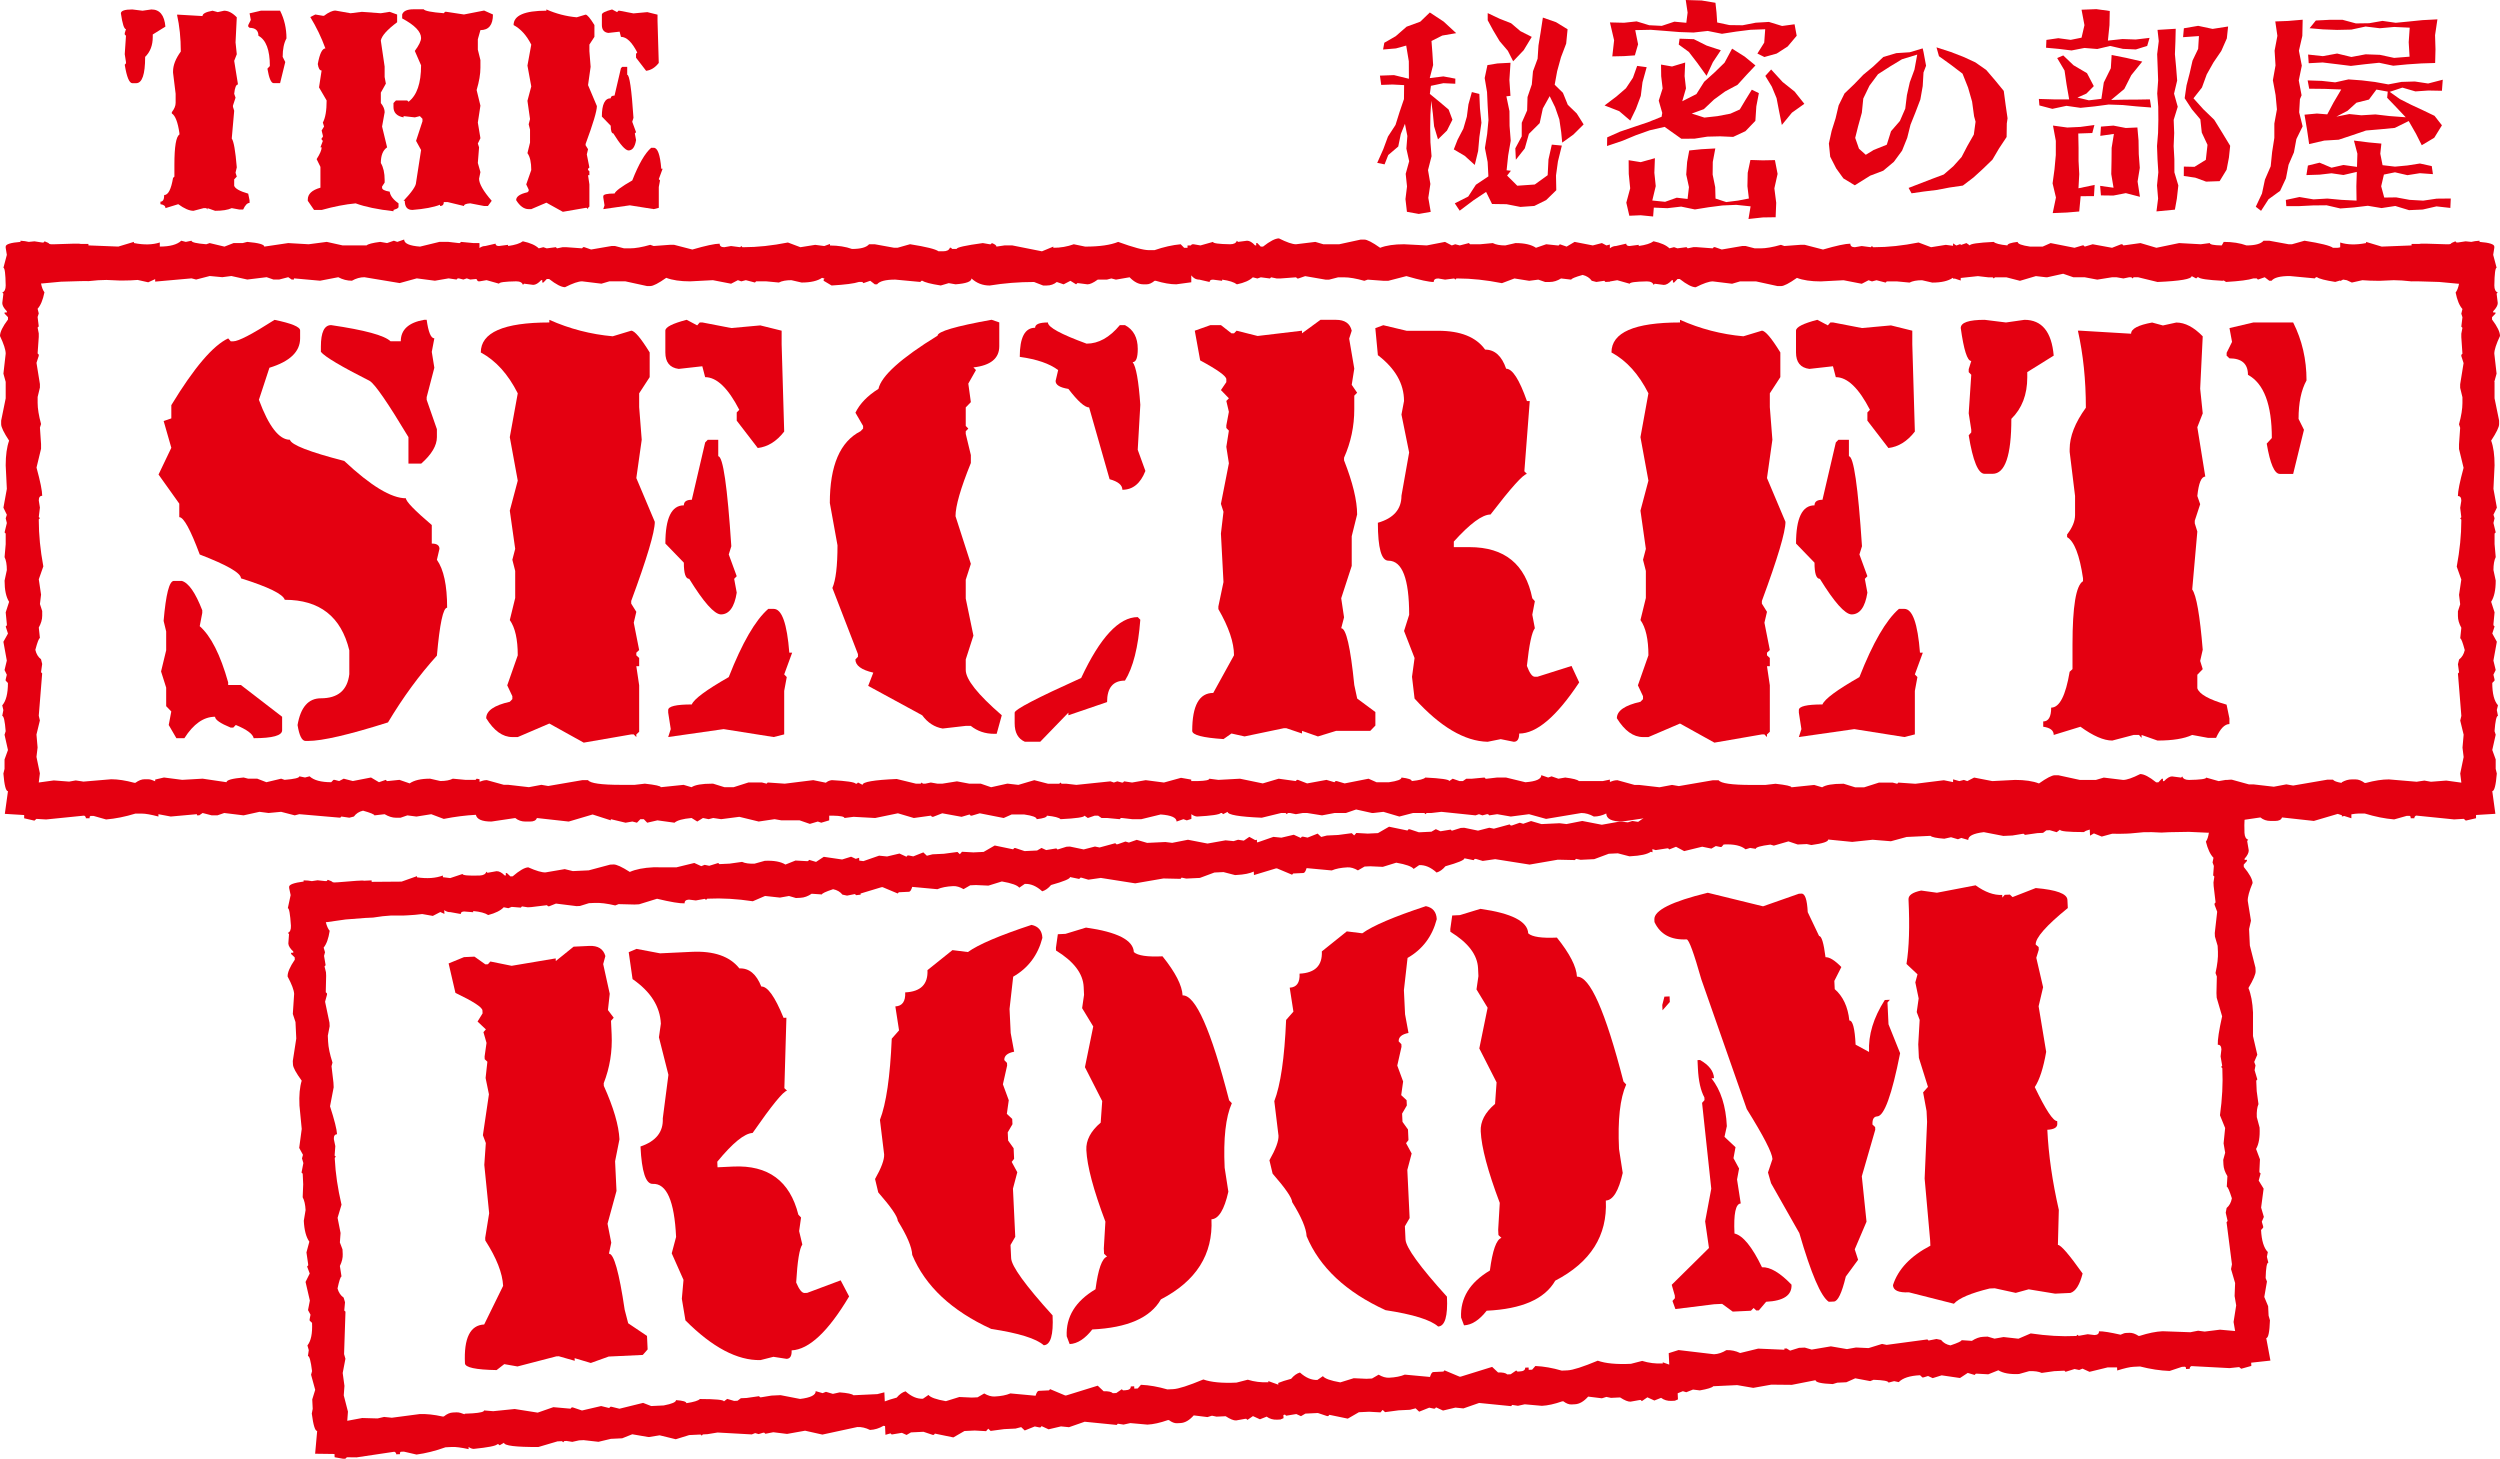
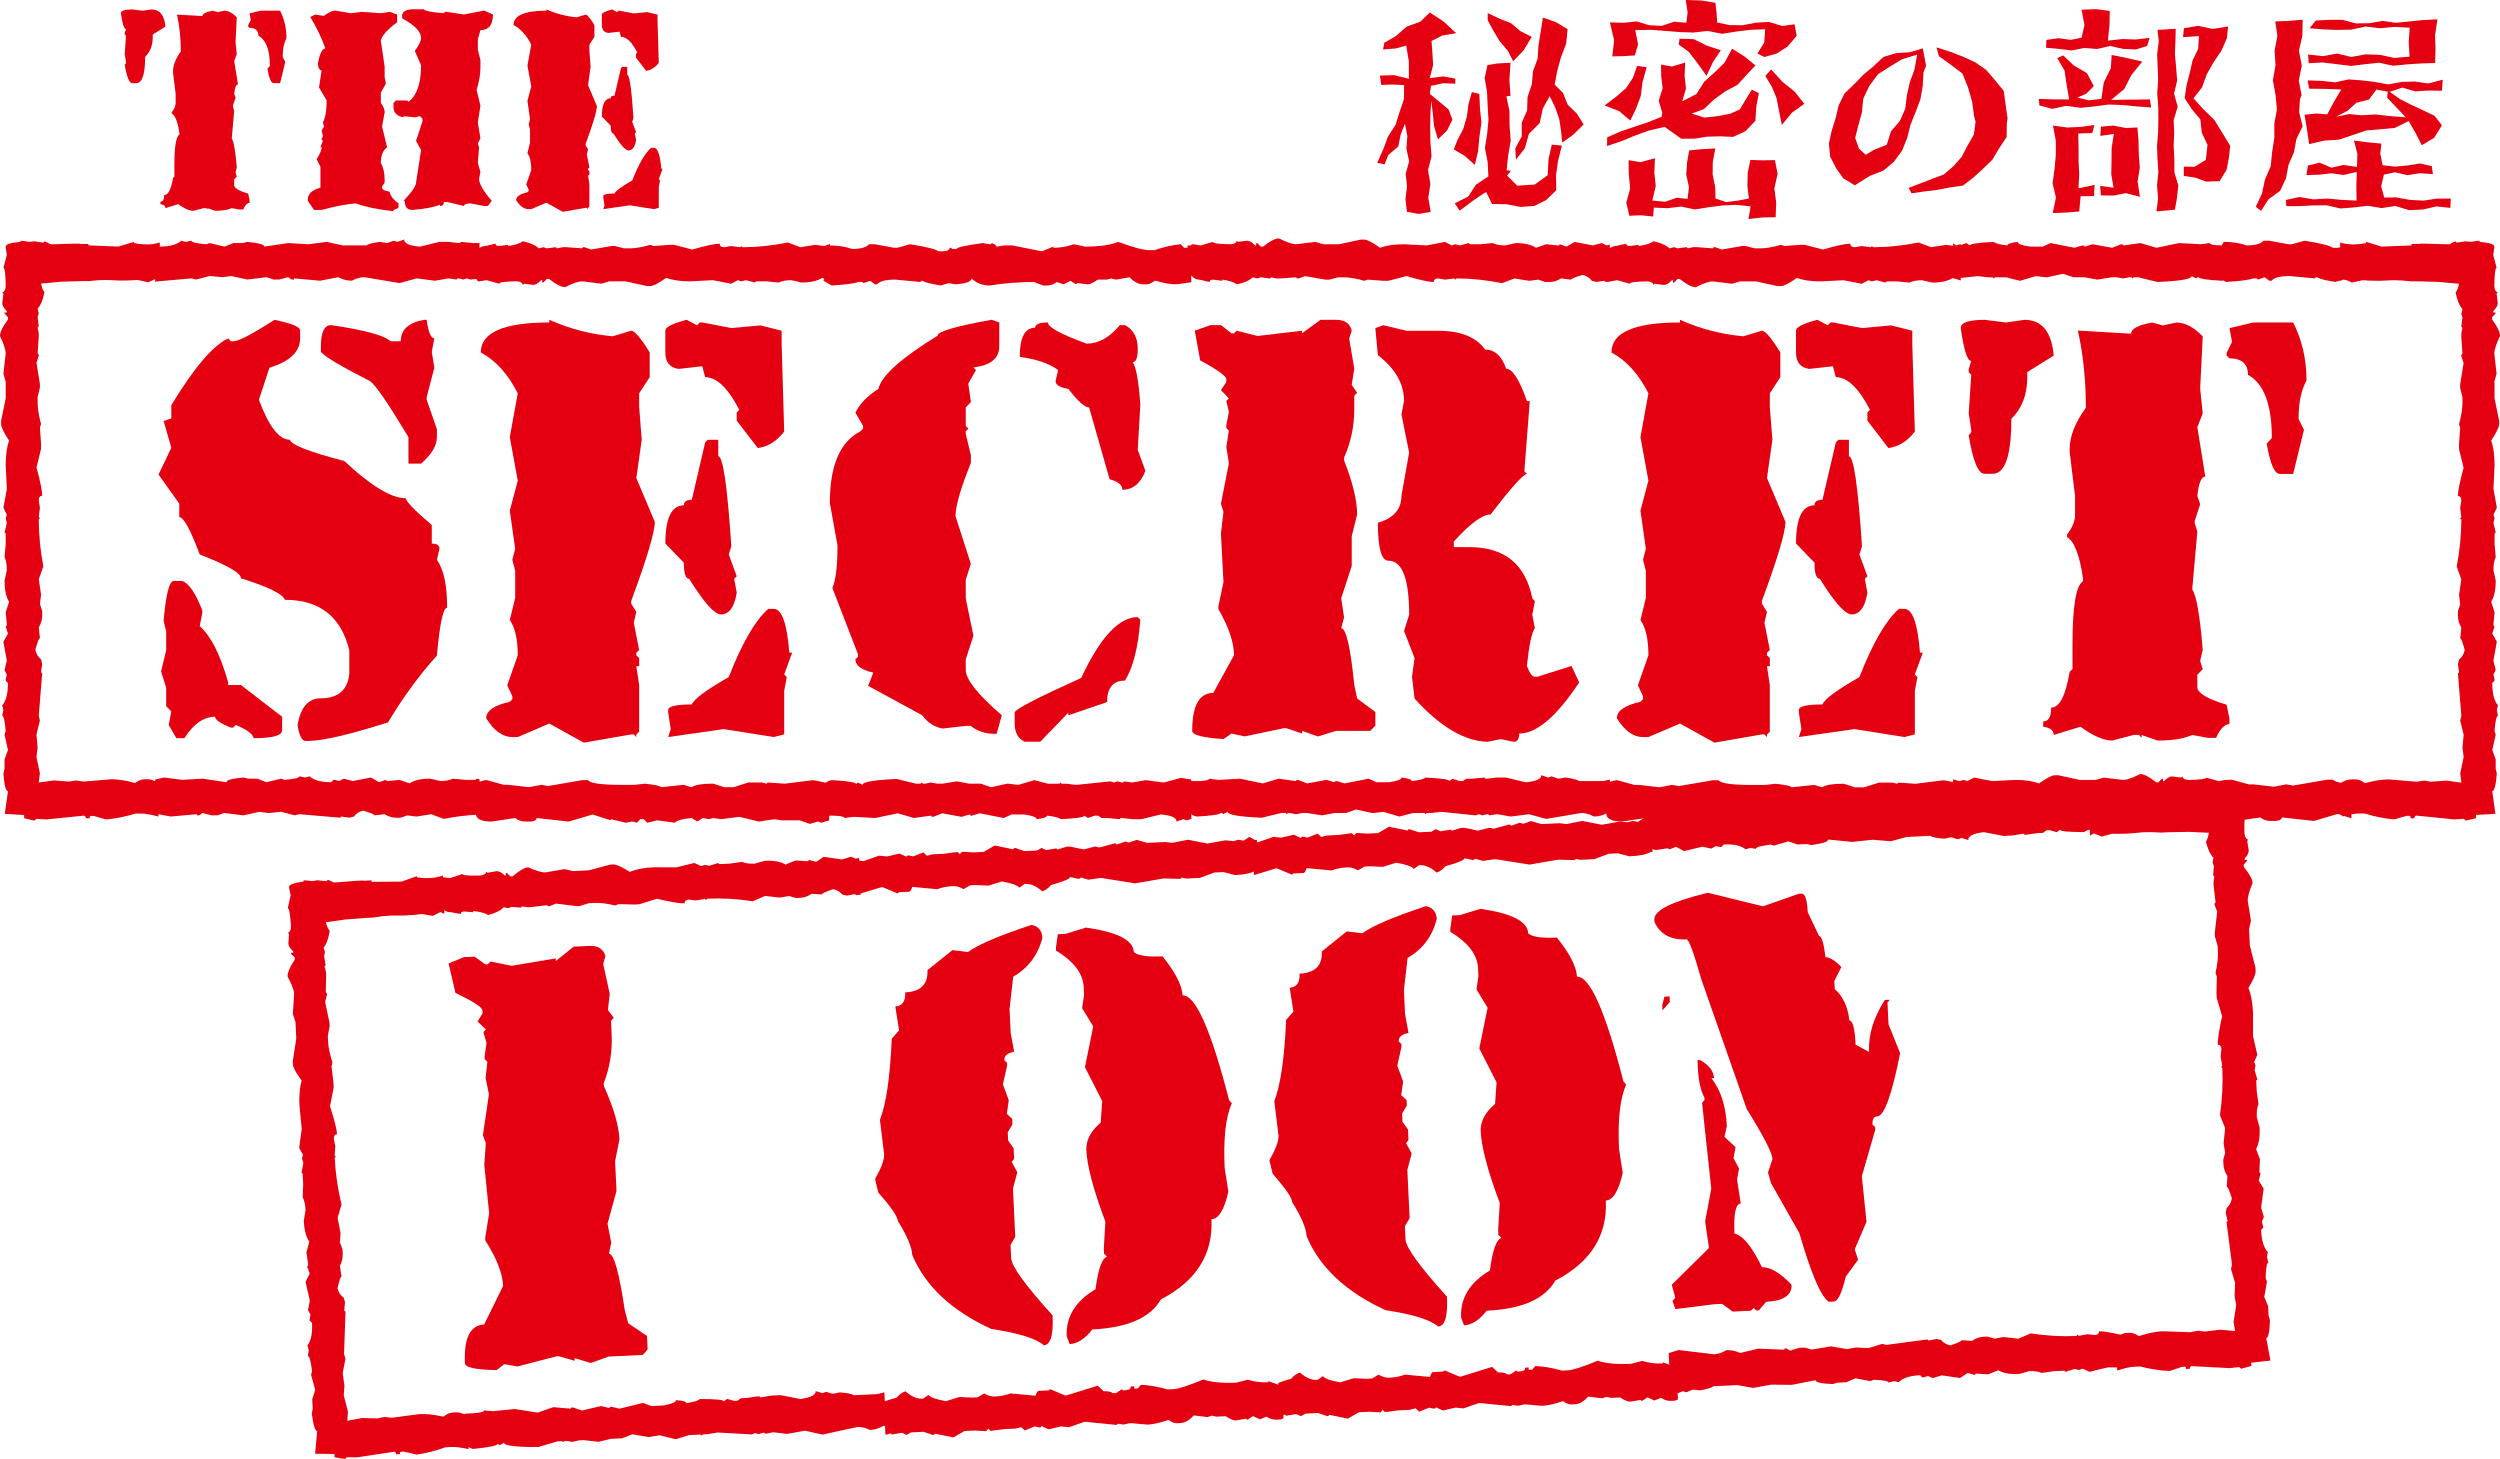
<svg xmlns="http://www.w3.org/2000/svg" version="1.1" id="レイヤー_3" x="0px" y="0px" viewBox="0 0 870 507.65" style="enable-background:new 0 0 870 507.65;" xml:space="preserve">
  <style type="text/css">
	.st0{fill:#E40011;}
</style>
  <g>
    <g>
      <path class="st0" d="M89.93,12.44c2.65,1.44,3.98,4.94,3.98,10.53l-0.85,0.93c0.57,3.36,1.29,5.04,2.18,5.04h2.23l1.8-7.35    l-0.9-1.81c0-2.68,0.44-4.82,1.32-6.42c0-3.49-0.74-6.71-2.23-9.65h-6.63l-3.98,0.93l0.43,2.3l-0.9,1.81v0.49l0.47,0.44    C88.9,9.7,89.93,10.62,89.93,12.44z" />
      <path class="st0" d="M55.83,70.18v0.88c1.17,0.16,1.75,0.62,1.75,1.37l4.45-1.37c2.11,1.54,3.88,2.3,5.3,2.3l3.55-0.93h0.9    l0.43,0.49v-0.49l2.65,0.93c2.52,0,4.45-0.31,5.78-0.93l2.65,0.49h1.33c0.69-1.53,1.44-2.3,2.23-2.3v-0.93l-0.47-2.3    c-2.94-0.85-4.56-1.76-4.88-2.74V62.4l0.9-0.93l-0.43-1.37l0.43-1.86c-0.47-5.75-1.06-9.09-1.75-10.04l0.85-9.65l-0.43-1.37v-0.44    l0.9-2.74l-0.47-1.37c0.22-2.15,0.66-3.23,1.32-3.23l-1.32-8.23l0.9-2.3l-0.43-4.12l0.43-8.72c-1.48-1.54-2.95-2.3-4.4-2.3    l-2.23,0.49l-1.8-0.49c-2.34,0.43-3.5,1.04-3.5,1.86L62.03,5.1h-0.43c0.88,3.92,1.32,8.2,1.32,12.83c-1.8,2.48-2.7,4.78-2.7,6.91    v0.44l0.9,7.35v3.18c0,1.01-0.44,2.09-1.33,3.23v0.44c1.2,0.72,2.09,3.01,2.65,6.86v0.49c-1.17,0.69-1.75,4.2-1.75,10.53v4.11    l-0.47,0.44c-0.66,3.98-1.69,5.97-3.08,5.97C57.15,69.42,56.71,70.18,55.83,70.18z" />
      <path class="st0" d="M43.84,10.14l-0.43,1.37V12l0.43,0.44l-0.43,6.42l0.43,2.74v0.44l-0.43,0.49c0.69,4.28,1.58,6.42,2.65,6.42    h1.32c2.09,0,3.13-3.05,3.13-9.16c1.77-1.73,2.65-4.03,2.65-6.91V12l4.4-2.74c-0.35-3.98-1.97-5.97-4.88-5.97l-3.08,0.44    l-3.55-0.44c-2.65,0-3.98,0.46-3.98,1.37C42.6,8.31,43.18,10.14,43.84,10.14z" />
      <path class="st0" d="M141.71,34.97h-3.93l-0.85,0.88v1.37c0,1.99,1.17,3.2,3.51,3.63v-0.44l3.93,0.44l1.75-0.44l0.9,0.93v0.88    l-2.23,6.81l1.75,3.18l-1.75,11.31c0,1.17-1.45,3.3-4.36,6.36h0.43c0,2.12,0.88,3.18,2.65,3.18c4.17-0.33,7.37-0.93,9.61-1.81    v0.44c0.88,0,1.33-0.46,1.33-1.37h1.33l5.68,1.37c0-0.52,0.73-0.83,2.18-0.93l4.83,0.93h1.33l1.32-1.81    c-2.94-3.39-4.4-5.96-4.4-7.69l0.47-2.3l-0.9-3.18l0.43-5.44l-0.43-1.32l0.9-1.86l-0.9-5.44l0.9-5.88l-1.32-5.44    c0.88-2.94,1.32-5.52,1.32-7.74v-2.69l-0.9-3.62v-3.62l0.9-3.18c2.91,0,4.36-1.81,4.36-5.44l-3.08-1.37l-7.01,1.37l-6.11-0.93    h-0.47l-0.43,0.49c-4.26-0.33-6.6-0.79-7.01-1.37h-3.5c-2.24,0-3.57,0.61-3.98,1.81v1.37c4.39,2.35,6.58,4.62,6.58,6.81    c0,1.04-0.73,2.55-2.18,4.51l2.18,5c0,6.24-1.45,10.46-4.36,12.68L141.71,34.97z" />
      <path class="st0" d="M111.93,73.07c4.32-1.21,8.27-1.97,11.84-2.3c3.28,1.21,7.67,2.12,13.17,2.74v-0.44l1.28-0.49l0.47-0.44    v-1.37c-1.86-1.31-2.89-2.66-3.08-4.07c-1.77-0.29-2.65-0.75-2.65-1.37V64.9l0.9-1.37v-0.88c0-2.45-0.44-4.42-1.33-5.93    c0-2.64,0.73-4.46,2.18-5.44l-1.75-7.25l0.9-4.99c0-1.01-0.44-2.07-1.33-3.18v-3.63l1.75-3.13l-0.43-2.3v-3.63l-1.33-9.06    c0.32-1.66,2.21-3.79,5.68-6.37V5.05l-2.61-0.93l-3.08,0.49l-6.58-0.49l-3.93,0.49l-5.26-0.93c-1.07,0-2.4,0.61-3.98,1.81h-0.43    l-2.6-0.44l-1.75,0.88c2.11,3.46,3.87,7.1,5.26,10.92c-1.1,0-1.99,1.81-2.65,5.44c0.22,1.5,0.66,2.25,1.33,2.25l-0.9,5.88    l2.65,4.55c0,3.53-0.44,6.09-1.32,7.69l0.43,1.37l-0.85,1.37l0.43,1.81v0.44l-0.43,0.44v0.49l0.43,0.44l-0.85,2.25h0.43    c0,0.91-0.59,2.29-1.75,4.11l1.32,2.69v7.25c-2.94,0.82-4.4,2.19-4.4,4.12v0.44l2.18,3.18H111.93z" />
      <path class="st0" d="M227.51,51.43h-0.9c-2.15,1.86-4.34,5.65-6.58,11.36c-3.72,2.12-5.78,3.64-6.16,4.55    c-2.62,0-3.93,0.31-3.93,0.93v0.44l0.43,2.74l-0.43,1.32l9.24-1.32l8.33,1.32l1.75-0.44v-7.25l0.43-2.3l-0.43-0.44l1.33-3.62    h-0.47C229.73,53.86,228.86,51.43,227.51,51.43z" />
      <path class="st0" d="M184.88,15.53l-1.33,7.3l1.33,7.25l-1.33,5l0.9,6.36l-0.47,1.81l0.47,1.86v4.51l-0.9,3.67    c0.89,1.24,1.33,3.2,1.33,5.88l-1.75,5l0.85,1.81v0.49l-0.43,0.44c-2.62,0.59-3.93,1.5-3.93,2.74c1.29,2.09,2.75,3.13,4.36,3.13    h0.9l5.26-2.25l5.73,3.18l7.91-1.37h0.43l0.43,0.44v-0.44l0.47-0.44v-7.74l-0.47-3.18h0.47v-1.37l-0.47-0.44v-0.44l0.47-0.44    l-0.9-4.55l0.43-1.81l-0.85-1.37V50.1c2.62-7.09,3.93-11.48,3.93-13.18l-3.08-7.3l0.9-6.37l-0.43-5.44v-2.3l1.75-2.69V8.72    c-1.49-2.42-2.51-3.63-3.08-3.63l-3.08,0.93c-3.66-0.33-7.18-1.24-10.56-2.74v0.44c-7.61,0-11.41,1.67-11.41,5    C181.22,10.06,183.27,12.33,184.88,15.53z" />
      <path class="st0" d="M213.44,46.43c2.4,3.89,4.15,5.86,5.26,5.93c1.39,0,2.27-1.21,2.65-3.62l-0.43-2.3l0.43-0.44l-1.33-3.62    l0.43-1.37c-0.66-9.99-1.39-14.99-2.18-14.99v-2.74h-1.75l-0.43,0.44l-2.23,9.55c-0.89,0-1.33,0.31-1.33,0.93    c-2.05,0-3.08,2.12-3.08,6.37l3.08,3.18C212.54,45.53,212.84,46.43,213.44,46.43z" />
      <path class="st0" d="M211.69,11.46l3.93-0.44l0.47,1.81c1.93,0,3.82,1.81,5.68,5.44l-0.43,0.44v1.37l3.51,4.56    c1.67-0.2,3.14-1.11,4.4-2.74l-0.43-14.54V5.1l-3.55-0.88l-4.83,0.44l-4.83-0.93h-0.43l-0.43,0.49l-1.75-0.93    c-2.37,0.62-3.55,1.22-3.55,1.81v3.63C209.46,10.35,210.2,11.27,211.69,11.46z" />
      <path class="st0" d="M79.4,238.38v-0.92c-2.71-9.62-6-16.13-9.9-19.55l0.89-4.6v-0.92c-2.38-6.14-4.75-9.55-7.12-10.23h-2.77    c-1.59,0-2.77,4.64-3.56,13.91l0.89,3.68v6.55l-1.78,7.37l1.78,5.63v6.45l1.78,1.84l-0.89,4.71l2.67,4.6h2.77    c3.17-4.98,6.73-7.47,10.68-7.47c0,1.02,1.81,2.29,5.44,3.78h0.89l0.89-0.92c3.82,1.57,5.9,3.11,6.23,4.6    c6.59,0,9.89-0.92,9.89-2.76v-4.7l-14.35-11.05H79.4z" />
      <path class="st0" d="M152.93,191c0-1.22-0.89-1.84-2.67-1.84v-6.45c-6-5.11-9-8.22-9-9.31c-5.08,0-12.24-4.33-21.47-12.99    c-12.14-3.14-18.44-5.59-18.9-7.37c-3.76,0-7.36-4.64-10.79-13.91l3.66-11.15c7.12-2.18,10.68-5.59,10.68-10.23v-2.76    c0-1.23-2.97-2.46-8.9-3.68c-7.79,4.98-12.57,7.47-14.35,7.47h-0.89l-0.89-1.02c-5.28,2.46-11.88,10.2-19.79,23.23v4.61    l-2.67,0.92l2.67,9.31l-4.45,9.31l7.22,10.13v4.7c1.52,0,3.89,4.33,7.12,13c9.57,3.68,14.35,6.45,14.35,8.29    c9.56,3,14.64,5.49,15.24,7.47c12.14,0,19.63,5.86,22.46,17.6v8.29c-0.66,5.59-3.96,8.39-9.89,8.39c-4.36,0-7.06,3.11-8.12,9.31    c0.59,3.68,1.52,5.53,2.77,5.53h0.89c4.95,0,14.22-2.15,27.81-6.45c5.27-8.8,10.95-16.54,17.02-23.23    c0.99-11.12,2.17-16.68,3.56-16.68c0-7.78-1.19-13.34-3.56-16.68L152.93,191z" />
      <path class="st0" d="M142.14,152.12v9.21h4.45c3.63-3.21,5.45-6.28,5.45-9.21v-2.76l-3.56-10.23v-0.92l2.67-10.23l-0.89-5.53    l0.89-4.71c-1.19,0-2.08-2.15-2.67-6.44h-0.89c-5.41,0.95-8.12,3.44-8.12,7.47h-3.56c-2.11-2.04-9.01-3.92-20.68-5.63    c-2.37,0-3.56,2.49-3.56,7.47v1.84c1.38,1.71,7.05,5.08,17.02,10.13C130.53,133.74,135.02,140.25,142.14,152.12z" />
      <path class="st0" d="M223.32,153.04l-0.89-11.36v-4.81l3.66-5.63v-8.59c-3.11-5.05-5.25-7.57-6.43-7.57l-6.43,1.95    c-7.65-0.68-15-2.59-22.06-5.73v0.92c-15.9,0-23.85,3.48-23.85,10.44c5.21,2.8,9.5,7.54,12.86,14.22l-2.77,15.25l2.77,15.14    l-2.77,10.44l1.88,13.3l-0.99,3.79l0.99,3.89v9.41l-1.88,7.68c1.85,2.59,2.77,6.68,2.77,12.28l-3.66,10.44l1.78,3.78v1.02    l-0.89,0.92c-5.47,1.23-8.21,3.14-8.21,5.73c2.7,4.37,5.74,6.55,9.1,6.55h1.88l10.99-4.71l11.97,6.65l16.52-2.86h0.89l0.89,0.92    v-0.92l0.99-0.92v-16.17l-0.99-6.65h0.99v-2.86l-0.99-0.92v-0.92l0.99-0.92l-1.88-9.52l0.89-3.78l-1.78-2.86v-0.92    c5.47-14.8,8.21-23.98,8.21-27.53l-6.43-15.24L223.32,153.04z" />
      <path class="st0" d="M239.85,201.44c5.01,8.12,8.67,12.25,10.99,12.38c2.9,0,4.75-2.52,5.54-7.57l-0.89-4.81l0.89-0.92l-2.77-7.57    l0.89-2.86c-1.38-20.88-2.9-31.31-4.55-31.31v-5.73h-3.66l-0.89,0.92l-4.65,19.95c-1.85,0-2.77,0.65-2.77,1.94    c-4.29,0-6.43,4.44-6.43,13.3l6.43,6.65C237.97,199.57,238.59,201.44,239.85,201.44z" />
      <path class="st0" d="M236.19,128.38l8.21-0.92l0.99,3.79c4.02,0,7.98,3.79,11.88,11.36l-0.89,0.92v2.86l7.32,9.52    c3.49-0.41,6.56-2.32,9.2-5.73l-0.89-30.39v-4.71l-7.42-1.84l-10.1,0.92l-10.09-1.95h-0.89l-0.89,1.02l-3.66-1.94    c-4.95,1.29-7.42,2.55-7.42,3.78v7.57C231.54,126.07,233.09,127.98,236.19,128.38z" />
      <path class="st0" d="M274.68,227.13c-0.79-10.16-2.6-15.24-5.44-15.24h-1.88c-4.49,3.89-9.07,11.8-13.76,23.74    c-7.78,4.44-12.07,7.61-12.86,9.52c-5.47,0-8.21,0.65-8.21,1.95V248l0.89,5.73l-0.89,2.76l19.3-2.76l17.41,2.76l3.66-0.92v-15.14    l0.89-4.81l-0.89-0.92l2.77-7.57H274.68z" />
      <path class="st0" d="M396.83,140.87c-0.59-8.39-1.48-13.34-2.67-14.84c1.19,0,1.78-1.53,1.78-4.6c0-3.95-1.49-6.72-4.45-8.29    h-1.78c-3.56,4.3-7.42,6.45-11.58,6.45c-8.97-3.28-13.46-5.73-13.46-7.37c-2.97,0-4.45,0.62-4.45,1.84    c-3.56,0-5.34,3.37-5.34,10.13c5.94,0.82,10.39,2.35,13.36,4.6l-0.89,3.79c0,1.37,1.48,2.29,4.45,2.76    c3.3,4.3,5.71,6.45,7.22,6.45l7.12,24.97c2.97,0.82,4.45,2.04,4.45,3.68c3.62,0,6.3-2.18,8.01-6.55l-2.67-7.37L396.83,140.87z" />
      <path class="st0" d="M376.25,235.93c-15.43,6.96-23.15,10.98-23.15,12.07v3.68c0,3.28,1.19,5.42,3.56,6.45H362l9.8-10.13v0.92    l13.46-4.6c0-4.98,2.08-7.47,6.23-7.47c2.84-4.57,4.62-11.63,5.34-21.18l-0.89-0.92C389.41,214.75,382.85,221.8,376.25,235.93z" />
      <path class="st0" d="M336.08,233.16v-3.68l2.67-8.29l-2.67-12.89v-6.55l1.78-5.53l-5.34-16.58c0-3.55,1.78-9.72,5.34-18.52v-2.76    l-1.78-7.37v-0.92l0.89-0.92l-0.89-0.92v-6.45l1.78-1.84l-0.89-6.45l2.67-4.71l-0.89-0.92c6-0.68,9-3.14,9-7.37v-8.29l-2.67-0.92    c-12.53,2.25-18.8,4.09-18.8,5.53c-12.73,7.84-19.59,14.02-20.58,18.52c-3.82,2.39-6.49,5.15-8.01,8.29l2.67,4.61v0.92l-0.89,0.92    c-7.12,3.62-10.69,11.94-10.69,24.97l2.67,14.74c0,7.16-0.59,12.11-1.78,14.84l8.9,23.02v0.92l-0.89,0.92    c0,2.11,2.08,3.65,6.23,4.6l-1.78,4.61l18.8,10.23c1.91,2.6,4.29,4.13,7.12,4.61l8.01-0.92h1.78c2.31,1.84,5.01,2.76,8.11,2.76    h0.89l1.78-6.45C340.27,241.69,336.08,236.44,336.08,233.16z" />
      <path class="st0" d="M471.29,238.38c-1.32-13.16-2.84-19.75-4.55-19.75l0.99-3.79l-0.99-6.65l3.66-11.25v-10.34l1.88-7.57    c0-4.84-1.52-11.12-4.55-18.83v-0.92c2.37-5.32,3.56-10.95,3.56-16.88v-4.71l0.99-1.02l-1.88-2.76l0.89-5.63l-1.78-10.44    l0.89-2.76c-0.59-2.52-2.41-3.78-5.44-3.78h-5.44l-6.43,4.7v-0.92l-15.44,1.84l-7.32-1.84l-0.89,0.92h-0.89l-3.66-2.86h-3.66    l-5.45,1.94l1.88,10.34c6.07,3.27,9.1,5.46,9.1,6.55v1.02l-1.88,2.76l2.77,2.86l-0.89,0.92l0.89,3.79l-0.89,4.71v0.92l0.89,0.92    l-0.89,5.63l0.89,5.73l-2.77,14.12l0.89,2.76l-0.89,7.57l0.89,16.88l-1.78,8.49v0.92c3.63,6.28,5.44,11.63,5.44,16.07l-7.22,13.1    c-4.88,0-7.32,4.4-7.32,13.2c0,1.43,3.63,2.39,10.89,2.86l2.77-1.94l4.55,1.02l13.66-2.86h0.89l5.45,1.84v-0.92l5.54,1.95    l6.33-1.95h11.88l1.78-1.84v-4.71l-6.33-4.7L471.29,238.38z" />
      <path class="st0" d="M535.02,235.51h-0.89c-0.92,0-1.84-1.26-2.77-3.78c0.79-7.43,1.72-11.8,2.77-13.1l-0.89-4.71l0.89-4.7    l-0.89-1.02c-2.37-11.87-9.66-17.8-21.87-17.8h-5.44v-1.94c5.67-6.28,9.93-9.41,12.77-9.41c7.12-9.28,11.35-13.98,12.67-14.12    l-0.89-0.92l1.88-24.45h-0.99c-2.64-7.5-5.05-11.25-7.23-11.25c-1.52-4.43-3.96-6.65-7.32-6.65c-3.11-4.36-8.55-6.55-16.33-6.55    H489.5l-8.12-1.94l-2.77,1.02l0.89,9.41c6.07,4.64,9.1,9.96,9.1,15.96l-0.89,4.71l2.67,13.2l-2.67,15.04    c0,4.7-2.73,7.84-8.21,9.41c0,8.8,1.22,13.2,3.66,13.2c4.82,0,7.23,6.28,7.23,18.83l-1.78,5.63l3.66,9.41l-0.89,6.54l0.89,7.57    c8.91,9.82,17.38,14.84,25.43,15.04l4.55-0.92l4.55,0.92c1.25,0,1.88-0.95,1.88-2.86c6.07,0,13.03-5.93,20.88-17.8l-2.67-5.73    L535.02,235.51z" />
      <path class="st0" d="M633.32,201.44c5.01,8.12,8.67,12.25,10.99,12.38c2.9,0,4.75-2.52,5.54-7.57l-0.89-4.81l0.89-0.92l-2.77-7.57    l0.89-2.86c-1.38-20.88-2.9-31.31-4.55-31.31v-5.73h-3.66l-0.89,0.92l-4.65,19.95c-1.85,0-2.77,0.65-2.77,1.94    c-4.29,0-6.43,4.44-6.43,13.3l6.43,6.65C631.44,199.57,632.06,201.44,633.32,201.44z" />
      <path class="st0" d="M668.15,227.13c-0.79-10.16-2.6-15.24-5.44-15.24h-1.88c-4.49,3.89-9.07,11.8-13.76,23.74    c-7.78,4.44-12.07,7.61-12.86,9.52c-5.47,0-8.21,0.65-8.21,1.95V248l0.89,5.73l-0.89,2.76l19.3-2.76l17.41,2.76l3.66-0.92v-15.14    l0.89-4.81l-0.89-0.92l2.77-7.57H668.15z" />
      <path class="st0" d="M616.79,153.04l-0.89-11.36v-4.81l3.66-5.63v-8.59c-3.11-5.05-5.25-7.57-6.43-7.57l-6.43,1.95    c-7.65-0.68-15-2.59-22.06-5.73v0.92c-15.9,0-23.85,3.48-23.85,10.44c5.21,2.8,9.5,7.54,12.86,14.22l-2.77,15.25l2.77,15.14    l-2.77,10.44l1.88,13.3l-0.99,3.79l0.99,3.89v9.41l-1.88,7.68c1.85,2.59,2.77,6.68,2.77,12.28l-3.66,10.44l1.78,3.78v1.02    l-0.89,0.92c-5.47,1.23-8.21,3.14-8.21,5.73c2.7,4.37,5.74,6.55,9.1,6.55h1.88l10.99-4.71l11.97,6.65l16.52-2.86h0.89l0.89,0.92    v-0.92l0.99-0.92v-16.17l-0.99-6.65h0.99v-2.86l-0.99-0.92v-0.92l0.99-0.92l-1.88-9.52l0.89-3.78l-1.78-2.86v-0.92    c5.47-14.8,8.21-23.98,8.21-27.53l-6.43-15.24L616.79,153.04z" />
      <path class="st0" d="M629.66,128.38l8.21-0.92l0.99,3.79c4.02,0,7.98,3.79,11.88,11.36l-0.89,0.92v2.86l7.32,9.52    c3.49-0.41,6.56-2.32,9.2-5.73l-0.89-30.39v-4.71l-7.42-1.84l-10.1,0.92l-10.09-1.95h-0.89l-0.89,1.02l-3.66-1.94    c-4.95,1.29-7.42,2.55-7.42,3.78v7.57C625.01,126.07,626.55,127.98,629.66,128.38z" />
      <path class="st0" d="M798.02,112.22h-13.85l-8.31,1.95l0.89,4.81l-1.88,3.79v1.02l0.99,0.92c4.29,0,6.43,1.91,6.43,5.73    c5.54,3,8.31,10.33,8.31,22l-1.78,1.94c1.19,7.03,2.7,10.54,4.55,10.54h4.65l3.76-15.35l-1.88-3.79c0-5.59,0.92-10.06,2.77-13.4    C802.67,125.07,801.12,118.36,798.02,112.22z" />
      <path class="st0" d="M704.51,111.3l-6.43,0.92l-7.42-0.92c-5.54,0-8.32,0.95-8.32,2.86c1.06,7.64,2.28,11.46,3.66,11.46    l-0.89,2.86v1.02l0.89,0.92l-0.89,13.4l0.89,5.73v0.92l-0.89,1.02c1.45,8.94,3.3,13.4,5.54,13.4h2.77c4.36,0,6.53-6.38,6.53-19.13    c3.69-3.62,5.54-8.42,5.54-14.43v-1.84l9.2-5.73C713.97,115.46,710.58,111.3,704.51,111.3z" />
      <path class="st0" d="M764.67,239.51v-4.7l1.88-1.95l-0.89-2.86l0.89-3.89c-0.99-12-2.21-18.99-3.66-20.97l1.78-20.16l-0.89-2.86    v-0.92l1.88-5.73l-0.99-2.86c0.46-4.5,1.39-6.75,2.77-6.75l-2.77-17.19l1.88-4.81l-0.89-8.6l0.89-18.21    c-3.1-3.21-6.17-4.81-9.2-4.81l-4.65,1.02l-3.76-1.02c-4.88,0.89-7.32,2.18-7.32,3.89L724,115.08h-0.89    c1.84,8.19,2.77,17.13,2.77,26.81c-3.76,5.19-5.64,9.99-5.64,14.43v0.92l1.88,15.35v6.65c0,2.11-0.92,4.37-2.77,6.75v0.92    c2.51,1.5,4.36,6.28,5.54,14.33v1.02c-2.44,1.43-3.66,8.76-3.66,22v8.59l-0.99,0.92c-1.39,8.32-3.53,12.48-6.43,12.48    c0,3.21-0.93,4.81-2.77,4.81v1.84c2.44,0.34,3.66,1.3,3.66,2.86l9.3-2.86c4.42,3.21,8.11,4.81,11.08,4.81l7.42-1.95h1.88    l0.89,1.02v-1.02l5.54,1.95c5.27,0,9.3-0.65,12.07-1.95l5.54,1.02h2.77c1.45-3.2,3-4.81,4.65-4.81v-1.95l-0.99-4.81    C768.73,243.46,765.33,241.55,764.67,239.51z" />
      <path class="st0" d="M868.02,132.88l0.79-2.86l-0.79-6.96c0-1.29,0.66-3.34,1.98-6.14c0-1.37-0.92-3.28-2.77-5.73v-0.82l1.19-1.23    v-0.41h-0.79v-0.41c1.05-1.09,1.59-2.04,1.59-2.86l-0.4-3.27l0.4-0.41c-0.79-0.27-1.19-1.09-1.19-2.45    c0.06-4.09,0.33-6.14,0.79-6.14l-1.19-4.5l0.39-2.46v-0.41c0-0.82-1.71-1.37-5.14-1.64v-0.41c-1.12,0.07-2.08,0.2-2.87,0.41    c-0.66-0.06-1.32-0.13-1.98-0.2l-2.67,0.41h-0.5l-0.39-0.41c-0.93,0.34-1.49,0.65-1.68,0.92l-0.5,0.1h-1.28l-6.43-0.2h-2.08    l-0.7,0.1h-2.57v0.51l-10.39,0.41l-5.45-1.64v0.41c-3.49,0.68-6.49,0.61-9-0.2v1.66c-0.3,0.07-0.55,0.18-0.94,0.18h-1.58    c-0.99-0.75-4.29-1.57-9.9-2.46L797.62,85h-1.19l-6.73-1.23h-1.98c-0.93,1.09-2.91,1.64-5.94,1.64c-2.24-0.82-4.88-1.23-7.92-1.23    l-0.69,1.23h-0.2c-2.64-0.06-3.96-0.34-3.96-0.82L765.86,85l-7.52-0.41l-7.91,1.64l-5.54-1.64l-5.94,0.82L738.55,85h-0.39    l-3.17,1.23L728.26,85l-2.77,0.82l-0.39-0.41h-0.4l-2.77,0.82l-8.31-1.64l-2.77,1.23h-4.36c-2.9-0.41-4.35-0.95-4.35-1.64    c-2.37,0.27-3.56,0.69-3.56,1.23c-2.64-0.27-4.22-0.68-4.75-1.23c-5.54,0.27-8.32,0.69-8.32,1.23l-1.19-0.82l-2.03,0.7V84.9    l-1.4,0.51h-0.13l-1.09-0.71v0.84l-2.52-0.33l-5.14,0.82l-4.35-1.64c-5.48,1.09-10.62,1.64-15.44,1.64h-0.39l-0.39-0.41l-0.4,0.41    l-3.17-0.41l-2.37,0.41c-1.06,0-1.59-0.41-1.59-1.23c-1.65,0-4.82,0.68-9.5,2.04l-6.33-1.64h-1.59l-5.54,0.41l-1.19-0.41    c-2.84,0.82-5.21,1.23-7.12,1.23h-1.98l-3.17-0.82h-1.19l-7.12,1.22l-2.37-0.82h-0.4l-0.39,0.41l-5.54-0.41h-1.19l-1.98,0.41    l-0.39-0.41l-3.17,0.41l-1.19-0.41l-1.59,0.41c-1.12-1.09-2.97-1.91-5.54-2.46c-0.99,0.75-2.7,1.3-5.15,1.64V85.2l-3.17,0.41    c-0.79,0-1.19-0.27-1.19-0.82l-3.56,0.82c-0.85,0-1.52,0.33-2.13,0.8V85.1l-1.19,0.31l-1.58-0.82l-3.17,0.82l-6.33-1.23    l-2.77,1.64L542.83,85l-0.39,0.41h-0.4L538.08,85l-3.56,1.23c-1.59-1.09-3.96-1.64-7.12-1.64l-3.56,0.82    c-1.84,0-3.3-0.27-4.35-0.82L515.13,85h-3.56l-0.39-0.41L508,85.41L506.42,85l-1.19,0.41l-2.37-1.23l-6.34,1.23L488.6,85    c-3.43,0-6.2,0.41-8.31,1.23c-2.7-1.91-4.55-2.86-5.54-2.86h-1.19L466.05,85h-5.54l-2.77-0.82L451.01,85    c-1.25,0-3.23-0.68-5.94-2.04c-1.25,0-3.1,0.95-5.54,2.86h-0.79l-1.19-1.23h-0.39v0.82h-0.4c-0.99-1.09-1.91-1.64-2.77-1.64    l-3.17,0.41l-0.39-0.41c-0.26,0.82-1.06,1.23-2.37,1.23c-3.96-0.06-5.94-0.34-5.94-0.82l-4.36,1.23L415.38,85h-0.39    c-0.21,0-0.4,0.15-0.58,0.41h-1.15v0.82h-1.19L410.88,85c-2.9,0.27-5.94,0.95-9.1,2.05h-1.98c-1.84,0-5.41-0.95-10.68-2.87    c-2.64,1.09-6.47,1.64-11.48,1.64L373.68,85c-2.24,0.82-4.62,1.23-7.12,1.23v-0.41l-3.96,1.64l-10.29-2.05h-2.77l-2.77,0.41    c0-0.41-0.53-0.82-1.59-1.23L344.79,85h-0.4l-2.37-0.41c-6.07,0.82-9.1,1.5-9.1,2.04h-1.58l-0.4-0.41h-0.39    c-0.26,0.82-1.06,1.23-2.38,1.23h-1.58c-0.99-0.75-4.29-1.57-9.9-2.46l-4.35,1.23h-1.19L304.42,85h-1.98    c-0.92,1.09-2.9,1.64-5.94,1.64c-2.18-0.79-4.75-1.19-7.67-1.21V84.9l-1.98,0.72l-3.17-0.41l-5.14,0.82l-4.35-1.64    c-5.48,1.09-10.62,1.64-15.44,1.64h-0.39l-0.39-0.41l-0.4,0.41l-3.17-0.41l-2.37,0.41c-1.06,0-1.59-0.41-1.59-1.23    c-1.65,0-4.82,0.68-9.5,2.04l-6.33-1.64h-1.59l-5.54,0.41l-1.19-0.41c-2.84,0.82-5.21,1.23-7.12,1.23h-1.98l-3.17-0.82h-1.19    l-7.12,1.22l-2.37-0.82h-0.4l-0.39,0.41L197,86.02h-1.19l-1.98,0.41l-0.39-0.41l-3.17,0.41l-1.19-0.41l-1.59,0.41    c-1.12-1.09-2.97-1.91-5.54-2.46c-0.99,0.75-2.7,1.3-5.14,1.64V85.2l-3.17,0.41c-0.79,0-1.19-0.27-1.19-0.82l-3.56,0.82    c-0.79,0-1.45,0.28-2.03,0.7v-1.62l-0.1-0.1h-1.98l-4.35-0.41l-0.39,0.41h-0.4l-3.56-0.41h-3.17l-6.73,1.64    c-3.69-0.27-5.54-1.09-5.54-2.46l-2.38,0.82l-1.19-0.41l-2.37,0.82l-2.38-0.41c-2.7,0.34-4.29,0.76-4.75,1.23h-8.32l-5.54-1.23    L107.41,85l-7.12-0.41l-8.32,1.23c0-0.75-1.98-1.3-5.93-1.64l-1.59,0.41h-3.17l-3.17,1.23l-5.14-1.23L71.78,85    c-3.43-0.27-5.14-0.68-5.14-1.23l-1.98,0.41l-1.58-0.41c-1.44,1.36-3.94,2.03-7.47,2.04v-1.43c-2.51,0.82-5.51,0.89-9.01,0.2    v-0.41l-5.44,1.64l-10.39-0.41V84.9H28.2l-0.69-0.1h-2.08L19,85h-1.28l-0.5-0.1c-0.2-0.27-0.76-0.58-1.68-0.92l-0.4,0.41h-0.49    l-2.67-0.41c-0.66,0.07-1.32,0.14-1.98,0.2c-0.79-0.2-1.75-0.34-2.87-0.41v0.41C3.69,84.45,1.98,85,1.98,85.82v0.41l0.4,2.46    l-1.19,4.5c0.46,0,0.73,2.05,0.79,6.14c0,1.36-0.39,2.18-1.19,2.45l0.39,0.41l-0.39,3.27c0,0.82,0.53,1.78,1.59,2.86v0.41H1.59    v0.41l1.19,1.23v0.82C0.92,113.65,0,115.56,0,116.93c1.32,2.79,1.98,4.84,1.98,6.14l-0.79,6.96l0.79,2.86v5.73l-1.58,7.77v1.23    c0,1.02,0.92,2.93,2.77,5.73c-0.79,2.18-1.19,5.05-1.19,8.59l0.4,8.19l-1.19,6.55l1.19,2.46l-0.4,1.23l0.4,1.64l-0.79,3.27    l0.39,0.41v3.68l-0.39,4.51c0.53,1.09,0.79,2.59,0.79,4.5l-0.79,3.68c0,3.27,0.53,5.73,1.58,7.37l-1.19,3.68l0.4,4.09v0.41    l-0.4,0.41l0.79,2.46l-1.59,2.86l1.19,6.55l-0.79,3.28l0.79,1.64l-0.4,1.64v0.41l0.79,0.82c0,3.68-0.66,6.28-1.98,7.78l0.39,1.64    l-0.39,2.04c0.53,0,0.92,1.78,1.19,5.32l-0.39,1.23l1.19,5.32l-1.19,3.28v3.27l-0.4,1.64c0.33,4.09,0.86,6.14,1.59,6.14    l-1.09,7.88l6.73,0.41v1.13l3.56,0.82l0.7-0.61c0.99,0.06,2.11,0.13,3.37,0.2l13.16-1.33h0.1c0.4,0.2,0.59,0.51,0.59,0.92h1.29    v-0.51l0.3-0.31h1.09l4.35,1.23c3.23-0.27,6.63-0.95,10.19-2.04h2.28c1.25,0,3.17,0.34,5.74,1.02v-0.81l4.3,0.81l9.1-0.82v0.41    h0.79l1.19-0.82l3.17,0.82h1.98l2.37-0.82l6.73,0.82l5.54-1.23l3.17,0.41l4.35-0.41l4.75,1.23l1.58-0.41l14.25,1.23l0.4-0.41    l2.77,0.41l1.59-0.41c0.72-1.02,1.78-1.71,3.17-2.04c2.64,0.75,3.96,1.29,3.96,1.64l3.56-0.41c1.38,0.82,2.7,1.23,3.95,1.23h1.59    l2.37-0.82l3.17,0.41l5.15-0.82l4.35,1.64c3.94-0.79,7.64-1.24,11.17-1.43c0.34,1.54,2.09,2.35,5.4,2.35l8.31-1.23    c0.99,0.82,2.18,1.23,3.56,1.23h1.58c1.32,0,2.11-0.41,2.38-1.23l11.08,1.23l8.32-2.46l6.33,2.04v-0.41l5.14,1.23l2.37-0.41    l1.59,0.41l1.19-1.23h1.19l1.19,1.23l3.56-0.82l5.94,0.82c0.92-0.82,2.9-1.37,5.94-1.64l1.98,1.23l1.98-1.23l1.98,0.41l1.58-0.41    l2.77,0.41l6.33-0.82l6.73,1.64l5.54-0.82l2.38,0.41h6.33l3.56,1.23l2.77-0.82l1.19,0.41l2.77-0.82v-1.64h1.34    c2.64,0.07,3.96,0.34,3.96,0.82l3.17-0.41l7.52,0.41l7.92-1.64l5.54,1.64l5.93-0.82l0.4,0.41h0.39l3.17-1.23l6.73,1.23l2.77-0.82    l0.39,0.41h0.4l2.77-0.82l8.32,1.64l2.77-1.23h4.36c2.9,0.41,4.35,0.95,4.35,1.64c2.37-0.27,3.56-0.68,3.56-1.23    c2.64,0.27,4.22,0.68,4.75,1.23c5.54-0.27,8.31-0.68,8.31-1.23l1.19,0.82l2.38-0.82h1.19l1.19,0.82h1.98l4.35,0.41l0.4-0.41h0.39    l3.56,0.41h3.17l6.73-1.64c3.69,0.27,5.54,1.09,5.54,2.46l2.37-0.82l1.19,0.41l1.59-0.51v-1.65c0.51,0.38,1.07,0.72,1.93,0.83    c5.08-0.27,7.85-0.68,8.31-1.23h0.4l0.39,0.41l1.58-0.82c0,1.02,3.96,1.71,11.88,2.05l6.73-1.64h1.58l0.4,0.41l0.39-0.41h0.79    l1.98,0.41l2.37-0.41h1.59l5.14,0.82l4.35-0.82h3.96l3.56-1.23l5.54,1.23h0.4l3.56-0.41l5.54,1.64l4.75-1.23h3.96l0.4,0.41    l0.39-0.41h1.59l3.56-0.41l11.88,1.23l1.19-0.41l1.19,0.41l1.59-0.41h0.39l0.39,0.41l2.77-0.41l4.75,0.82l6.33-0.82l5.94,1.64    l12.27-2.05c1.45,0,2.9,0.41,4.35,1.23c1.5,0,2.93-0.38,4.32-1.06c0.05,1.86,1.88,2.8,5.52,2.8l8.31-1.23    c0.99,0.82,2.18,1.23,3.56,1.23h1.58c1.32,0,2.11-0.41,2.38-1.23l11.08,1.23l8.32-2.46l6.33,2.04v-0.41l5.14,1.23l2.37-0.41    l1.59,0.41l1.19-1.23h1.19l1.19,1.23l3.56-0.82l5.94,0.82c0.92-0.82,2.9-1.37,5.94-1.64l1.98,1.23l1.98-1.23l1.98,0.41l1.58-0.41    l2.77,0.41l6.33-0.82l6.73,1.64l5.54-0.82l2.38,0.41h6.33l3.56,1.23l2.77-0.82l1.19,0.41l2.77-0.82v-2.12    c0.21,0,0.43-0.02,0.64-0.02h0.4l0.39,0.41l0.4-0.41l3.17,0.41l2.37-0.41c1.06,0,1.59,0.41,1.59,1.23c1.65,0,4.81-0.69,9.5-2.05    l6.33,1.64h1.59l5.54-0.41l1.19,0.41c2.84-0.82,5.21-1.23,7.13-1.23h1.97l3.17,0.82h1.19l7.12-1.23l2.37,0.82h0.4l0.39-0.41    l5.54,0.41h1.19l1.98-0.41l0.39,0.41l3.17-0.41l1.19,0.41l1.59-0.41c1.12,1.09,2.97,1.91,5.54,2.46c0.99-0.75,2.71-1.3,5.14-1.64    v0.41l3.17-0.41c0.79,0,1.19,0.27,1.19,0.82l3.56-0.82h0.4c0.52,1.29,2.31,1.94,5.34,1.94l8.32-1.22    c0.99,0.82,2.17,1.22,3.56,1.22h1.59c1.32,0,2.11-0.41,2.37-1.22l11.08,1.22l8.31-2.45l1.44,0.46v0.45    c0.32-0.08,0.53-0.11,0.82-0.19l2.49,0.8v-1.37c0.97-0.17,1.79-0.27,2.42-0.27h2.28c3.56,1.09,6.96,1.77,10.19,2.04l4.35-1.23    h1.09l0.3,0.31v0.51h1.28c0-0.41,0.2-0.72,0.59-0.92h0.1l13.16,1.33c1.25-0.07,2.37-0.14,3.37-0.2l0.69,0.61l3.56-0.82v-1.13    l6.73-0.41l-1.08-7.88c0.72,0,1.25-2.05,1.58-6.14l-0.39-1.64v-3.27l-1.19-3.28l1.19-5.32l-0.4-1.23    c0.26-3.55,0.66-5.32,1.19-5.32l-0.4-2.04l0.4-1.64c-1.32-1.5-1.98-4.09-1.98-7.78l0.79-0.82v-0.41l-0.39-1.64l0.79-1.64    l-0.79-3.28l1.19-6.55l-1.58-2.86l0.79-2.46l-0.39-0.41v-0.41l0.39-4.09l-1.19-3.68c1.06-1.64,1.59-4.09,1.59-7.37l-0.79-3.68    c0-1.91,0.26-3.41,0.79-4.5l-0.4-4.51v-3.68l0.4-0.41l-0.79-3.27l0.39-1.64l-0.39-1.23l1.19-2.46l-1.19-6.55l0.39-8.19    c0-3.55-0.39-6.41-1.19-8.59c1.84-2.8,2.77-4.71,2.77-5.73v-1.23l-1.59-7.77V132.88z M855.75,233.98l-0.39,0.41l1.19,14.73    l-0.39,1.64l1.19,4.91l-0.4,4.51l0.4,3.27l-1.19,5.73l0.39,3.18l-5.24-0.72l-5.34,0.41l-2.28-0.41l-2.08,0.31l-0.59,0.1l-9.7-0.82    c-2.31,0-4.98,0.41-8.01,1.23h-0.39c-1.12-0.82-2.18-1.23-3.17-1.23h-1.29c-1.19,0-2.37,0.34-3.56,1.02v0.21    c-1.63-0.28-2.68-0.65-3.02-1.13h-1.98l-11.88,2.04l-2.37-0.41l-4.36,0.82l-7.12-0.82h-1.58l-5.94-1.64    c-0.59,0-1.12,0.03-1.59,0.1h-0.59l-2.37,0.41l-4.35-1.23c0,0.48-1.98,0.75-5.94,0.82c-1.32,0-2.11-0.41-2.38-1.23l-0.39,0.41    l-3.17-0.41c-0.79,0-1.71,0.55-2.77,1.64h-0.39v-0.82h-0.4l-1.19,1.23h-0.79c-2.37-1.91-4.22-2.87-5.54-2.87    c-2.71,1.37-4.69,2.05-5.94,2.05l-6.73-0.82l-2.77,0.82h-5.54l-7.52-1.64h-1.19c-0.99,0-2.84,0.95-5.54,2.86    c-2.11-0.82-4.88-1.23-8.31-1.23l-7.92,0.41l-6.33-1.23l-2.38,1.23l-1.19-0.41l-1.58,0.41l-2.18-0.61v0.96l-3.21-0.65l-9.9,1.23    l-5.94-0.41l-0.39,0.41l-1.59-0.41h-4.75l-5.14,1.64h-3.17l-3.96-1.23h-0.39c-3.5,0-5.87,0.41-7.12,1.23l-2.77-0.82l-7.92,0.82    c0-0.41-1.84-0.82-5.54-1.23l-3.56,0.41h-4.75c-6.92,0-10.75-0.55-11.48-1.64h-1.98l-11.88,2.04l-2.37-0.41l-4.35,0.82l-7.12-0.82    h-1.59l-5.94-1.64c-1.07,0-1.84,0.31-2.62,0.6v-0.81l-2.47,0.51h-8.32c-0.46-0.48-2.04-0.89-4.75-1.23l-2.38,0.41l-2.37-0.82    l-1.19,0.41l-2.38-0.82c0,1.36-1.84,2.18-5.54,2.46l-6.73-1.64h-3.17l-3.56,0.41H517l-0.39-0.41l-4.35,0.41h-1.98l-1.19,0.82    h-1.19l-2.37-0.82l-1.19,0.82c0-0.55-2.77-0.95-8.31-1.23c-0.53,0.55-2.11,0.95-4.75,1.23c0-0.55-1.19-0.95-3.56-1.23    c0,0.68-1.45,1.23-4.35,1.64h-4.35l-2.77-1.23l-8.31,1.64l-2.77-0.82h-0.39l-0.4,0.41l-2.77-0.82l-6.73,1.23l-3.17-1.23h-0.4    l-0.39,0.41l-5.94-0.82l-5.54,1.64l-7.92-1.64l-7.52,0.41l-3.17-0.41c0,0.47-1.32,0.75-3.96,0.82h-2.32v-0.51l-3.56-0.62    l-5.94,1.64l-6.34-0.82l-4.75,0.82l-2.77-0.41l-0.39,0.41h-0.4l-1.58-0.41l-1.19,0.41l-1.19-0.41l-11.87,1.23l-3.56-0.41h-1.59    l-0.39-0.41l-0.39,0.41h-3.96l-4.75-1.23l-5.54,1.64l-3.56-0.41h-0.39l-5.54,1.23l-3.56-1.23h-3.96l-4.36-0.82l-5.14,0.82h-1.58    l-2.38-0.41l-1.97,0.41h-0.79l-0.4-0.41l-0.39,0.41h-1.59l-6.73-1.64c-7.92,0.34-11.88,1.02-11.88,2.04l-1.59-0.82l-0.39,0.41    h-0.39c-0.46-0.55-3.24-0.95-8.32-1.23c-0.92,0.12-1.56,0.46-2.08,0.9l-4.4-0.9l-9.9,1.23l-5.94-0.41l-0.39,0.41l-1.59-0.41h-4.75    l-5.14,1.64h-3.17l-3.96-1.23h-0.39c-3.5,0-5.87,0.41-7.12,1.23l-2.77-0.82l-7.92,0.82c0-0.41-1.84-0.82-5.54-1.23l-3.56,0.41    h-4.75c-6.92,0-10.75-0.55-11.48-1.64h-1.98l-11.88,2.04l-2.37-0.41l-4.35,0.82l-7.12-0.82h-1.59l-5.94-1.64    c-1.03,0-1.75,0.31-2.52,0.58v-0.88l-0.99-0.2l-0.39,0.41h-3.56l-4.35-0.41c-1.06,0.54-2.51,0.82-4.35,0.82l-3.56-0.82    c-3.17,0-5.54,0.54-7.12,1.64l-3.56-1.23l-3.96,0.41h-0.4l-0.39-0.41l-2.37,0.82l-2.77-1.64l-6.33,1.23l-3.17-0.82l-1.58,0.82    l-1.59-0.41h-0.39l-0.79,0.82c-3.56,0-6.07-0.69-7.52-2.05l-1.59,0.41l-1.98-0.41c0,0.55-1.71,0.95-5.14,1.23l-1.19-0.41    l-5.14,1.23l-3.17-1.23h-3.17l-1.59-0.41c-3.96,0.34-5.94,0.89-5.94,1.64l-8.31-1.23l-7.12,0.41l-6.33-0.82l-3.07,0.72v0.59    c-0.81-0.32-1.61-0.7-2.42-0.7h-1.28c-0.99,0-2.04,0.41-3.17,1.23h-0.4c-3.03-0.82-5.71-1.23-8.01-1.23l-9.7,0.82l-0.59-0.1    l-2.08-0.31l-2.28,0.41l-5.34-0.41l-5.24,0.72l0.39-3.18l-1.19-5.73l0.39-3.27l-0.39-4.51l1.19-4.91l-0.39-1.64l1.19-14.73    l-0.4-0.41l0.4-2.86l-0.4-1.64c-0.99-0.75-1.65-1.84-1.98-3.28c0.73-2.73,1.26-4.09,1.59-4.09l-0.39-3.68    c0.79-1.43,1.19-2.8,1.19-4.09v-1.64l-0.79-2.45l0.39-3.28l-0.79-5.32l1.58-4.5c-1.06-5.73-1.58-11.05-1.58-15.96v-0.41l0.39-0.41    l-0.39-0.41l0.39-3.27l-0.39-2.46c0-1.09,0.39-1.64,1.19-1.64c0-1.71-0.66-4.98-1.98-9.82l1.58-6.55v-1.64l-0.39-5.73l0.39-1.23    c-0.79-2.93-1.19-5.39-1.19-7.37v-2.05l0.79-3.27v-1.23l-1.19-7.37l0.79-2.46v-0.41l-0.4-0.41l0.4-5.73v-1.23l-0.4-2.04l0.4-0.41    l-0.4-3.27l0.4-1.23l-0.4-1.64c1.06-1.16,1.84-3.07,2.38-5.73c-0.53-0.68-0.93-1.7-1.19-3.07h0.4l6.53-0.61    c5.87-0.2,9.07-0.27,9.59-0.2c2.38-0.27,4.45-0.41,6.23-0.41l4.55,0.2h1.39c1.52,0,3.17-0.06,4.95-0.2l3.66,0.82l2.42-1.11V98    l12.66-1.13l1.59,0.41l4.75-1.23l4.35,0.41l3.17-0.41l5.54,1.23l6.73-0.82l2.38,0.82h1.97l3.17-0.82l1.19,0.82h0.79v-0.41    l9.1,0.82l6.33-1.22c1.52,0.82,3.1,1.22,4.75,1.22c1.45-0.82,2.9-1.22,4.35-1.22l12.27,2.04l5.94-1.64l6.33,0.82l4.75-0.82    l2.77,0.41l0.39-0.41h0.39l1.59,0.41l1.19-0.41l1.19,0.41l2.16-0.2c0.22,0.49,0.47,0.82,0.76,0.82h0.4l2.37-0.41l4.35,1.23    c0-0.48,1.98-0.75,5.94-0.82c1.32,0,2.11,0.41,2.37,1.23l0.4-0.41l3.17,0.41c0.86,0,1.78-0.55,2.77-1.64h0.39v0.82h0.4l1.19-1.23    h0.79c2.44,1.91,4.29,2.86,5.54,2.86c2.7-1.36,4.68-2.04,5.94-2.04l6.73,0.82l2.77-0.82h5.54l7.52,1.64h1.19    c0.99,0,2.84-0.95,5.54-2.86c2.11,0.82,4.88,1.23,8.31,1.23l7.92-0.41l6.33,1.23l2.37-1.23l1.19,0.41l1.58-0.41l3.17,0.82    l0.4-0.41h3.56l4.36,0.41c1.05-0.55,2.5-0.82,4.35-0.82l3.56,0.82c3.17,0,5.54-0.55,7.12-1.64l0.87,0.29l-0.32,0.33v0.41    l2.77,1.64c4.68-0.27,7.85-0.68,9.5-1.23h1.19l0.39,0.41l2.37-0.82l1.59,1.23h0.79c0.86-1.09,2.97-1.64,6.33-1.64l8.71,0.82    l0.39-0.41h0.39c0.73,0.55,2.84,1.09,6.34,1.64l2.77-0.82l2.38,0.41c3.69-0.27,5.54-0.95,5.54-2.04c1.78,1.64,3.89,2.46,6.33,2.46    c5.02-0.82,10.16-1.23,15.44-1.23l3.17,1.23h1.19c1.39,0,2.57-0.41,3.56-1.23l2.37,0.82l2.37-1.23l1.98,1.23l0.4-0.41h0.39    l3.17,0.41c0.86,0,2.04-0.54,3.56-1.64h3.17l1.58-0.41l1.59,0.41l4.75-0.82c1.58,1.64,3.17,2.45,4.75,2.45h1.19    c0.86,0,1.78-0.41,2.77-1.23h0.4c2.7,0.82,5.08,1.23,7.12,1.23l5.24-0.71v-2.41c0.71,0.95,1.62,1.49,2.82,1.49l3.56,0.82    c0-0.55,0.39-0.82,1.19-0.82l3.17,0.41v-0.41c2.44,0.34,4.15,0.89,5.14,1.64c2.57-0.54,4.42-1.36,5.54-2.45l1.59,0.41l1.19-0.41    l3.17,0.41l0.4-0.41l1.98,0.41h1.19l5.54-0.41l0.4,0.41h0.39l2.37-0.82l7.12,1.23h1.19l3.17-0.82h1.98c1.91,0,4.29,0.41,7.12,1.22    l1.19-0.41l5.54,0.41h1.59l6.33-1.64c4.69,1.37,7.85,2.05,9.5,2.05c0-0.82,0.52-1.23,1.58-1.23l2.38,0.41l3.17-0.41l0.39,0.41    l0.39-0.41h0.4c4.82,0,9.96,0.55,15.43,1.64l4.35-1.64l5.14,0.82l3.17-0.41l2.37,0.82h1.59c1.32,0,2.64-0.41,3.95-1.23l3.56,0.41    c0-0.34,1.32-0.89,3.96-1.64c1.39,0.34,2.44,1.02,3.17,2.04l1.59,0.41l2.77-0.41l0.4,0.41l1.58-0.1v-0.1h0.15l2.37-0.41l4.35,1.23    c0-0.48,1.98-0.75,5.94-0.82c1.32,0,2.11,0.41,2.37,1.23l0.4-0.41l3.17,0.41c0.86,0,1.78-0.55,2.77-1.64h0.39v0.82h0.4l1.19-1.23    h0.79c2.44,1.91,4.29,2.86,5.54,2.86c2.7-1.36,4.68-2.04,5.94-2.04l6.73,0.82l2.77-0.82h5.54l7.52,1.64h1.19    c0.99,0,2.84-0.95,5.54-2.86c2.11,0.82,4.88,1.23,8.31,1.23l7.92-0.41l6.33,1.23l2.37-1.23l1.19,0.41l1.58-0.41l3.17,0.82    l0.4-0.41h3.56l4.36,0.41c1.05-0.55,2.5-0.82,4.35-0.82l3.56,0.82c3.17,0,5.54-0.55,7.12-1.64l0.15,0.05v0.26l0.59-0.06l2.04,0.67    v-0.89l5.98-0.64l3.56,0.41h1.58l0.4,0.41l0.39-0.41h3.96l4.75,1.22l5.54-1.64l3.56,0.41h0.39l5.54-1.23l3.56,1.23h3.96l4.35,0.82    l5.14-0.82h1.59l2.37,0.41l1.98-0.41h0.79l0.39,0.41l0.4-0.41h1.58l6.73,1.64c7.92-0.34,11.88-1.02,11.88-2.05l1.58,0.82l0.4-0.41    h0.39c0.46,0.55,3.23,0.95,8.31,1.22c0.13,0,0.3-0.03,0.5-0.1l0.79,0.51c4.68-0.27,7.85-0.68,9.5-1.23h1.19l0.4,0.41l2.37-0.82    l1.59,1.22h0.79c0.86-1.09,2.97-1.64,6.34-1.64l8.7,0.82l0.4-0.41h0.39c0.73,0.55,2.84,1.09,6.33,1.64l1.73-0.51v0.21l0.93-0.48    l0.11-0.03l1.26,0.22l1.75,0.81l3.66-0.82c1.78,0.14,3.43,0.2,4.95,0.2h1.39l4.55-0.2c1.78,0,3.86,0.14,6.23,0.41    c0.53-0.07,3.73,0,9.6,0.2l6.53,0.61h0.39c-0.26,1.37-0.66,2.39-1.19,3.07c0.53,2.66,1.32,4.57,2.37,5.73l-0.39,1.64l0.39,1.23    l-0.39,3.27l0.39,0.41l-0.39,2.04v1.23l0.39,5.73l-0.39,0.41v0.41l0.79,2.46l-1.19,7.37v1.23l0.79,3.27v2.05    c0,1.98-0.39,4.44-1.19,7.37l0.4,1.23l-0.4,5.73v1.64l1.59,6.55c-1.32,4.84-1.98,8.12-1.98,9.82c0.79,0,1.19,0.55,1.19,1.64    l-0.39,2.46l0.39,3.27l-0.39,0.41l0.39,0.41v0.41c0,4.91-0.53,10.23-1.59,15.96l1.59,4.5l-0.79,5.32l0.4,3.28l-0.79,2.45v1.64    c0,1.29,0.39,2.66,1.19,4.09l-0.39,3.68c0.33,0,0.85,1.37,1.58,4.09c-0.33,1.44-0.99,2.53-1.98,3.28l-0.39,1.64L855.75,233.98z" />
-       <path class="st0" d="M280.9,449.92l-0.89,0.04c-0.92,0.04-1.9-1.17-2.94-3.65c0.43-7.46,1.15-11.87,2.14-13.22l-1.11-4.66    l0.67-4.74l-0.94-0.98c-2.93-11.74-10.5-17.32-22.69-16.75l-5.44,0.26l-0.09-1.94c5.37-6.54,9.47-9.87,12.3-10.01    c6.68-9.61,10.67-14.51,11.98-14.71l-0.93-0.88l0.71-24.52l-0.99,0.05c-2.99-7.37-5.58-11-7.75-10.9    c-1.72-4.35-4.27-6.46-7.63-6.3c-3.31-4.21-8.85-6.14-16.62-5.77l-10.97,0.52l-8.2-1.55l-2.72,1.15l1.34,9.36    c6.29,4.35,9.57,9.52,9.85,15.51l-0.67,4.75l3.3,13.06l-1.96,15.15c0.22,4.7-2.36,7.96-7.76,9.79c0.42,8.79,1.85,13.12,4.28,13.01    c4.81-0.23,7.52,5.93,8.11,18.46l-1.52,5.71l4.1,9.23l-0.58,6.58l1.25,7.52c9.36,9.39,18.07,14,26.12,13.82l4.5-1.14l4.59,0.71    c1.25-0.06,1.83-1.04,1.74-2.95c6.07-0.29,12.73-6.54,20.01-18.77l-2.94-5.6L280.9,449.92z" />
      <path class="st0" d="M217.39,455.8c-1.94-13.09-3.77-19.59-5.48-19.51l0.81-3.83l-1.3-6.6l3.12-11.41l-0.49-10.32l1.52-7.65    c-0.23-4.84-2.04-11.04-5.44-18.59l-0.04-0.92c2.12-5.43,3.04-11.1,2.76-17.03l-0.22-4.7l0.94-1.07l-2.01-2.67l0.63-5.66    l-2.28-10.34l0.76-2.8c-0.71-2.49-2.58-3.66-5.61-3.52l-5.44,0.26l-6.2,5l-0.04-0.92l-15.33,2.58l-7.4-1.5l-0.85,0.96l-0.89,0.04    l-3.79-2.69l-3.65,0.17l-5.35,2.2l2.37,10.24c6.22,2.98,9.35,5.02,9.4,6.11l0.05,1.02l-1.75,2.85l2.9,2.73l-0.85,0.96l1.07,3.74    l-0.67,4.75l0.04,0.92l0.93,0.88l-0.62,5.66l1.16,5.68l-2.1,14.24l1.02,2.72l-0.53,7.61l1.69,16.82l-1.38,8.57l0.04,0.92    c3.92,6.1,5.99,11.36,6.2,15.79l-6.59,13.43c-4.88,0.23-7.11,4.74-6.69,13.53c0.07,1.43,3.74,2.22,11.01,2.34l2.67-2.07l4.6,0.81    l13.5-3.51l0.89-0.04l5.53,1.58l-0.04-0.92l5.63,1.68l6.23-2.24l11.86-0.56l1.69-1.92l-0.22-4.7l-6.55-4.4L217.39,455.8z" />
      <path class="st0" d="M427.74,382.92c-6.32-24.56-11.72-36.73-16.2-36.52c-0.17-3.48-2.49-8.01-6.98-13.6    c-5.27,0.25-8.6-0.24-9.98-1.47c-0.2-4.16-5.75-7-16.65-8.53l-7.13,2.18l-2.67,0.13l-0.67,4.75l0.04,0.92    c6.19,3.8,9.4,8.02,9.62,12.66l0.13,2.76l-0.67,4.64l3.87,6.37l-2.89,14.17l6.01,11.8l-0.53,7.5c-3.49,2.97-5.16,6.15-4.99,9.56    c0.27,5.59,2.47,13.88,6.63,24.89l-0.55,9.35l0.09,1.84l1.04,0.98c-1.76,0.56-3.1,4.35-4.02,11.36c-7,4.16-10.34,9.61-10.02,16.36    l1.02,2.72c2.7-0.13,5.33-1.83,7.88-5.09c12.26-0.58,20.21-4.06,23.87-10.46c12.31-6.39,18.18-15.68,17.6-27.88    c2.5-0.12,4.46-3.32,5.88-9.6l-1.29-8.34c-0.48-10.15,0.35-17.64,2.5-22.45L427.74,382.92z" />
      <path class="st0" d="M352.59,339.88c5.21-2.98,8.6-7.48,10.16-13.49c-0.12-2.52-1.38-4.03-3.78-4.53    c-11.12,3.67-18.5,6.82-22.14,9.45l-5.38-0.67l-8.69,6.97c0.23,4.91-2.35,7.49-7.75,7.74c0.15,3.13-1,4.76-3.43,4.88l1.29,8.34    l-2.54,2.89c-0.56,13.21-1.93,22.63-4.11,28.26l1.46,12.02c0.09,1.84-0.97,4.69-3.16,8.55l1.11,4.66    c4.47,5.11,6.74,8.42,6.81,9.92c3.22,5.17,4.89,9.12,5.02,11.85c4.54,10.85,13.7,19.43,27.47,25.74    c9.58,1.46,15.68,3.35,18.3,5.69c2.38-0.11,3.4-3.58,3.07-10.39c-9.48-10.47-14.28-17.11-14.42-19.9l-0.22-4.6l1.65-2.85    l-0.8-16.76l1.51-5.71l-1.95-3.6l0.84-1.07l-0.17-3.68l-1.91-2.67l-0.14-2.86l1.65-2.84l-0.09-1.84l-1.87-1.75l0.67-4.75    l-2.04-5.54l1.47-6.52l-0.04-0.92l-0.94-0.98c-0.07-1.5,1.07-2.47,3.42-2.93l-1.2-6.5l-0.4-8.38L352.59,339.88z" />
      <path class="st0" d="M564.98,376.4c-6.32-24.56-11.72-36.73-16.2-36.52c-0.17-3.48-2.49-8.01-6.98-13.6    c-5.27,0.25-8.6-0.24-9.98-1.47c-0.2-4.16-5.75-7-16.65-8.53l-7.13,2.18l-2.67,0.13l-0.67,4.75l0.04,0.92    c6.19,3.8,9.4,8.02,9.62,12.66l0.13,2.76l-0.67,4.64l3.87,6.37l-2.89,14.17l6.01,11.8l-0.53,7.5c-3.49,2.97-5.16,6.15-4.99,9.56    c0.27,5.59,2.47,13.88,6.63,24.89l-0.55,9.35l0.09,1.84l1.04,0.98c-1.76,0.56-3.1,4.35-4.02,11.36c-7,4.16-10.34,9.61-10.02,16.36    l1.02,2.72c2.7-0.13,5.33-1.83,7.88-5.09c12.26-0.58,20.21-4.06,23.87-10.46c12.31-6.39,18.18-15.68,17.6-27.88    c2.5-0.12,4.46-3.32,5.88-9.6l-1.29-8.34c-0.48-10.15,0.35-17.64,2.5-22.45L564.98,376.4z" />
      <path class="st0" d="M489.83,333.36c5.21-2.98,8.6-7.48,10.16-13.49c-0.12-2.52-1.38-4.03-3.78-4.53    c-11.12,3.67-18.5,6.82-22.14,9.45l-5.38-0.67l-8.69,6.97c0.23,4.91-2.35,7.49-7.75,7.74c0.15,3.13-1,4.76-3.43,4.88l1.29,8.34    l-2.54,2.89c-0.56,13.21-1.93,22.63-4.11,28.26l1.46,12.02c0.09,1.84-0.97,4.69-3.16,8.55l1.11,4.66    c4.47,5.11,6.74,8.42,6.81,9.92c3.22,5.17,4.89,9.12,5.02,11.85c4.54,10.85,13.7,19.43,27.47,25.74    c9.58,1.46,15.68,3.35,18.3,5.69c2.38-0.11,3.4-3.58,3.07-10.39c-9.48-10.47-14.28-17.11-14.42-19.9l-0.22-4.6l1.65-2.85    l-0.8-16.76l1.51-5.71l-1.95-3.6l0.84-1.07l-0.17-3.68l-1.91-2.67l-0.14-2.86l1.65-2.84l-0.09-1.84l-1.87-1.75l0.67-4.75    l-2.04-5.54l1.47-6.52l-0.04-0.92l-0.94-0.98c-0.07-1.5,1.07-2.47,3.42-2.93l-1.2-6.5l-0.4-8.38L489.83,333.36z" />
-       <path class="st0" d="M708.44,309.04l-8.07,3.15l-0.93-0.87l-1.78,0.08l-0.85,0.96l-0.04-0.92c-2.9,0.14-5.99-0.98-9.27-3.35    l-13.45,2.58l-5.48-0.76c-3.01,0.62-4.48,1.65-4.41,3.08c0.45,9.4,0.21,16.89-0.71,22.47l3.84,3.61l-0.76,2.8l1.16,5.58    l-0.67,4.75l1.02,2.72l-0.49,8.52l0.22,4.7l3.16,10.09l-1.69,1.92l1.2,6.5l0.18,3.78l-0.85,19.71l1.91,21.42l0.09,1.94    c-6.9,3.6-11.24,8.18-13.02,13.73c0.09,1.84,1.94,2.67,5.57,2.5l15.64,3.97c1.69-1.92,5.83-3.69,12.43-5.3l1.78-0.08l7.31,1.6    l4.5-1.24l9.19,1.51l5.34-0.25c1.82-0.56,3.24-2.82,4.24-6.76c-4.74-6.67-7.61-9.99-8.6-9.94l0.32-12.21    c-2.25-9.86-3.59-19.15-4-27.87c2.37-0.11,3.53-0.82,3.47-2.11l-0.04-0.92c-1.38,0.07-3.98-3.87-7.8-11.82    c1.67-2.53,2.99-6.63,3.97-12.27l-2.63-15.86l1.56-6.63l-2.37-10.24l0.86-2.81l-0.04-0.92l-1.03-0.87    c-0.11-2.31,3.61-6.56,11.18-12.72l-0.14-2.86C719.33,311.02,715.67,309.66,708.44,309.04z" />
      <path class="st0" d="M657.2,356.45l-0.36-7.57l0.85-0.96l-1.78,0.08c-3.94,6.13-5.76,12.16-5.48,18.08l-4.68-2.54    c-0.27-5.65-1-8.45-2.18-8.4c-0.49-4.76-2.19-8.4-5.08-10.92l-0.14-2.86l2.44-4.83c-2.29-2.35-4.13-3.49-5.51-3.42    c-0.63-4.96-1.38-7.41-2.23-7.37l-3.96-8.31c-0.21-4.36-0.94-6.51-2.19-6.45l-0.89,0.04l-12.47,4.38l-19.24-4.72    c-12.53,3.05-18.73,6.15-18.58,9.28l0.04,0.92c1.99,4.28,5.71,6.29,11.19,6.03c0.79,0.03,2.5,4.67,5.11,13.9l15.81,45.14    c5.86,9.42,8.85,15.22,8.95,17.4l-1.56,4.68l1.07,3.74l9.84,17.36c4.11,14.15,7.52,22.11,10.25,23.89l1.78-0.08    c1.38-0.07,2.76-2.96,4.14-8.7l4.28-5.84l-1.17-3.63l4.1-9.62l-1.64-15.8l4.68-16.2l-0.04-0.92l-0.93-0.88    c-0.09-1.84,0.46-2.79,1.65-2.84c2.44-0.12,5.09-7.44,7.97-21.99L657.2,356.45z" />
      <path class="st0" d="M613.17,441c-3.44-7.14-6.64-11.05-9.57-11.74c-0.33-6.88,0.4-10.36,2.18-10.45l-1.29-8.34l0.71-3.82    l-1.95-3.6l0.71-3.82l-3.84-3.61l0.82-3.72c-0.33-7.02-2.12-12.57-5.35-16.65l0.89-0.04c-0.12-2.45-1.74-4.56-4.86-6.33    l-0.89,0.04l0.14,2.87c0.21,4.36,0.96,7.74,2.26,10.13l0.04,0.92l-0.85,0.96l3.2,29.87l-2.13,11.37l1.33,9.26l-12.96,12.81    l1.07,3.74l0.04,0.92l-0.85,0.96l1.02,2.82l13.49-1.67l2.77-0.13l3.69,2.69l6.33-0.3l0.94-0.96l0.93,0.87l0.89-0.04l2.54-2.99    c6.06-0.29,9.01-2.27,8.83-5.95C619.44,442.89,616,440.87,613.17,441z" />
      <polygon class="st0" points="581.01,346.75 579.22,346.83 578.47,349.74 578.56,351.58 581.1,348.69   " />
      <path class="st0" d="M780.85,301.71l-0.04-0.81l1.13-1.28l-0.02-0.41l-0.79,0.04l-0.02-0.41c1-1.14,1.49-2.12,1.45-2.94    l-0.55-3.25l0.38-0.43c-0.8-0.23-1.24-1.03-1.31-2.39c-0.13-4.09,0.04-6.15,0.5-6.17l-1.4-4.44l0.28-2.47l-0.02-0.41    c-0.04-0.82-1.78-1.28-5.22-1.39l-0.02-0.41c-1.12,0.12-2.06,0.3-2.85,0.54c-0.66-0.03-1.33-0.07-1.99-0.11l-2.65,0.54l-0.5,0.02    l-0.41-0.39c-0.91,0.39-1.46,0.72-1.64,1l-0.49,0.13l-1.28,0.06l-6.44,0.1l-2.07,0.1l-0.69,0.13l-2.57,0.12l0.02,0.51l-10.36,0.9    l-5.52-1.38l0.02,0.41c-1.86,0.46-3.57,0.65-5.17,0.65l-0.06-1.23l-1.46,0.48l-3.95,0.19l-0.41-0.39l-0.38,0.43l-1.58,0.07    l-3.54,0.58l-11.92-0.66l-1.17,0.46l-1.2-0.35l-1.56,0.48l-0.4,0.02l-0.41-0.39l-2.75,0.54l-4.78-0.59l-6.29,1.12l-6.01-1.35    l-12.16,2.62c-1.45,0.07-2.92-0.27-4.41-1.02c-1.65,0.08-3.21,0.56-4.69,1.45l-6.38-0.92l-9.05,1.25l-0.02-0.41l-0.79,0.04    l-1.15,0.87l-3.2-0.66l-1.98,0.09l-2.33,0.93l-6.76-0.5l-5.48,1.49l-3.18-0.26l-4.33,0.62l-4.8-1l-1.56,0.48l-14.29-0.55    l-0.38,0.43l-2.79-0.28l-1.56,0.49c-0.68,1.05-1.7,1.79-3.07,2.19c-2.67-0.62-4.02-1.1-4.03-1.45l-3.54,0.58    c-1.36-0.75-2.69-1.1-4.01-1.04l-1.58,0.08l-2.33,0.93l-1.09-0.05l0.05,1.11l-1.78,1.22l-2-0.31l-1.56,0.48l-2.79-0.28l-6.29,1.12    l-6.8-1.32l-5.49,1.08l-2.39-0.29l-6.32,0.3l-3.62-1.06l-2.73,0.95l-1.2-0.36l-2.73,0.95l-0.4,0.02l-0.41-0.39l-5.47,1.49    l-1.6-0.33l-3.92,1.01l-4.8-1l-1.19,0.06l-3.12,0.97l-0.41-0.39l-3.54,0.58l-1.62-0.74l-1.54,0.89l-4.35,0.21l-3.22-1.07    l-0.4,0.02l-0.37,0.43l-6.4-1.33l-3.86,2.23l-3.56,0.17l-3.97-0.22l-0.75,0.85l-0.83-0.78l-4.73,0.63l-3.95,0.19l-1.96,0.5    l-1.24-1.17l-3.5,1.39l-1.6-0.33l-0.4,0.02l-0.37,0.43l-2.43-1.11l-4.31,1.02l-2.78-0.28l-5.46,1.9l-0.25-0.03l-0.04-0.88    c-0.2,0.08-0.39,0.12-0.59,0.13l-2.04-1.13l-1.92,1.32l-2-0.31l-1.56,0.48l-2.79-0.28l-6.29,1.12l-6.8-1.32l-5.49,1.08l-2.39-0.29    l-6.32,0.3l-3.62-1.06l-2.73,0.95l-1.2-0.36l-2.73,0.95l-0.4,0.02l-0.41-0.39l-5.47,1.49l-1.6-0.33l-3.92,1.01l-4.8-1l-1.19,0.06    l-3.12,0.97l-0.41-0.39l-3.54,0.58l-1.62-0.74l-1.54,0.89l-4.35,0.21l-3.22-1.07l-0.4,0.02l-0.37,0.43l-6.4-1.33l-3.86,2.23    l-3.56,0.17l-3.97-0.22l-0.75,0.85l-0.83-0.78l-4.73,0.63l-3.95,0.19l-1.96,0.5l-1.24-1.17l-3.5,1.39l-1.6-0.33l-0.4,0.02    l-0.37,0.43l-2.43-1.11l-4.31,1.02l-2.78-0.28l-5.46,1.9l-1.44-0.18l-0.05-0.98l-1.17,0.36l-1.62-0.74l-3.13,0.97l-6.38-0.93    l-2.69,1.77l-2.41-0.71l-0.37,0.43l-0.4,0.02l-3.97-0.22l-3.5,1.4c-1.64-1.01-4.03-1.45-7.19-1.3l-3.52,0.98    c-1.84,0.09-3.31-0.11-4.39-0.61l-4.33,0.61l-3.56,0.17l-0.41-0.39l-3.12,0.97l-1.6-0.33l-1.17,0.46l-2.43-1.11l-6.27,1.53    l-7.93-0.03c-3.43,0.16-6.17,0.7-8.24,1.62c-2.79-1.78-4.68-2.65-5.67-2.6l-1.19,0.06l-7.44,1.99l-5.53,0.26l-2.81-0.69    l-6.68,1.14c-1.25,0.06-3.26-0.53-6.03-1.76c-1.25,0.06-3.05,1.1-5.4,3.12l-0.79,0.04l-1.24-1.17l-0.39,0.02l0.04,0.81l-0.4,0.02    c-1.04-1.04-1.99-1.54-2.85-1.5l-3.14,0.56l-0.41-0.39c-0.22,0.83-1,1.28-2.31,1.34c-3.96,0.12-5.95-0.06-5.97-0.54l-4.29,1.43    l-2.39-0.29l-0.14,0.01l-0.03-0.61c-2.47,0.93-5.46,1.15-8.99,0.63l-0.02-0.41l-5.36,1.9l-10.4,0.08l-0.02-0.51l-2.57,0.12    l-0.69-0.07l-2.07,0.1l-6.42,0.51l-1.28,0.06l-0.5-0.08c-0.21-0.26-0.79-0.54-1.72-0.84l-0.38,0.43l-0.49,0.02l-2.69-0.29    c-0.65,0.1-1.31,0.2-1.97,0.3c-0.8-0.17-1.76-0.26-2.89-0.27l0.02,0.41c-3.41,0.44-5.1,1.06-5.06,1.88l0.02,0.41l0.51,2.43    l-0.98,4.55c0.46-0.02,0.82,2.01,1.08,6.1c0.06,1.36-0.29,2.2-1.07,2.51l0.41,0.39l-0.24,3.29c0.04,0.82,0.61,1.75,1.72,2.79    l0.02,0.41l-0.79,0.04l0.02,0.41l1.24,1.17l0.04,0.81c-1.73,2.54-2.56,4.49-2.5,5.86c1.45,2.73,2.21,4.74,2.27,6.04l-0.46,6.99    l0.93,2.82l0.27,5.73l-1.21,7.84l0.06,1.23c0.05,1.02,1.06,2.89,3.04,5.6c-0.68,2.22-0.95,5.1-0.78,8.64l0.79,8.16l-0.88,6.6    l1.31,2.4l-0.34,1.25l0.48,1.62l-0.64,3.31l0.41,0.39l0.17,3.68l-0.18,4.52c0.58,1.06,0.91,2.55,1.01,4.46l-0.62,3.72    c0.16,3.27,0.8,5.7,1.93,7.28l-1.01,3.74l0.59,4.07l0.02,0.41l-0.38,0.43l0.91,2.42l-1.45,2.94l1.5,6.49l-0.64,3.31l0.87,1.6    l-0.32,1.65l0.02,0.41l0.83,0.78c0.17,3.68-0.36,6.3-1.61,7.86l0.47,1.62l-0.3,2.06c0.53-0.03,1.01,1.73,1.44,5.26l-0.34,1.25    l1.44,5.26l-1.03,3.33l0.16,3.27l-0.32,1.65c0.52,4.07,1.15,6.09,1.87,6.06l-0.71,7.92l6.74,0.09l0.05,1.13l3.59,0.65l0.67-0.64    c0.99,0.02,2.11,0.03,3.37,0.04l13.08-1.95l0.1,0c0.41,0.18,0.62,0.48,0.64,0.89l1.29-0.06l-0.02-0.51l0.28-0.32l1.09-0.05    l4.41,1.02c3.21-0.43,6.58-1.27,10.08-2.53l2.27-0.11c1.25-0.06,3.18,0.19,5.78,0.75l-0.04-0.74c0.5,0.29,0.99,0.6,1.76,0.66    c5.06-0.51,7.81-1.05,8.24-1.62l0.4-0.02l0.41,0.39l1.54-0.89c0.05,1.02,4.03,1.52,11.96,1.48l6.64-1.96l1.58-0.07l0.42,0.39    l0.37-0.43l0.79-0.04l2,0.32l2.35-0.52l1.58-0.08l5.18,0.58l4.31-1.03l3.95-0.19l3.5-1.4l5.59,0.96l0.4-0.02l3.54-0.58l5.61,1.37    l4.68-1.45l3.95-0.19l0.42,0.39l0.37-0.43l1.58-0.08l3.54-0.58l11.92,0.66l1.17-0.46l1.2,0.35l1.56-0.48l0.39-0.02l0.41,0.39    l2.75-0.54l4.78,0.59l6.29-1.12l6.01,1.35l12.16-2.63c1.45-0.07,2.92,0.27,4.41,1.02c1.65-0.08,3.21-0.56,4.69-1.45l0.55,0.1    l0.14,3.04l1.76-0.5l0.42,0.39l3.54-0.58l1.62,0.74l1.54-0.89l4.35-0.21l3.23,1.08l0.39-0.02l0.37-0.43l6.41,1.33l3.86-2.23    l3.56-0.17l3.97,0.22l0.75-0.86l0.83,0.78l4.72-0.63l3.95-0.19l1.96-0.51l1.24,1.17l3.5-1.4l1.6,0.34l0.4-0.02l0.37-0.43    l2.43,1.11l4.31-1.02l2.79,0.28l5.46-1.9l11.15,1.11l0.37-0.43l2,0.31l2.36-0.52l5.97,0.53c2.04-0.1,4.39-0.62,7.06-1.56    l0.39-0.02c1.03,0.77,1.97,1.14,2.83,1.1l1.19-0.06c1.58-0.07,3.12-0.97,4.63-2.67l4.78,0.59l1.56-0.48l1.6,0.33l3.17-0.15    c1.57,1.02,2.78,1.51,3.63,1.47l3.14-0.56l0.4-0.02l0.41,0.39l1.92-1.32l2.43,1.11l2.34-0.93c1.02,0.77,2.23,1.12,3.61,1.06    l1.19-0.06l1.07-0.46l-0.05-1.1l0.54-0.15l0.42,0.39l3.54-0.58l1.62,0.74l1.54-0.89l4.35-0.21l3.23,1.08l0.39-0.02l0.37-0.43    l6.41,1.33l3.86-2.23l3.56-0.17l3.97,0.22l0.75-0.86l0.83,0.78l4.72-0.63l3.95-0.19l1.96-0.51l1.24,1.17l3.5-1.4l1.6,0.34    l0.4-0.02l0.37-0.43l2.43,1.11l4.31-1.02l2.79,0.28l5.46-1.9l11.15,1.11l0.37-0.43l2,0.31l2.36-0.52l5.97,0.53    c2.04-0.1,4.39-0.62,7.06-1.56l0.39-0.02c1.03,0.77,1.97,1.14,2.83,1.1l1.19-0.06c1.58-0.07,3.12-0.97,4.63-2.67l4.78,0.59    l1.56-0.48l1.6,0.33l3.17-0.15c1.57,1.02,2.78,1.51,3.63,1.47l3.14-0.56l0.4-0.02l0.41,0.39l1.92-1.32l2.43,1.11l2.34-0.93    c1.02,0.77,2.23,1.12,3.61,1.06l1.19-0.06l1.07-0.46l-0.1-2.13l1.8-0.72l1.2,0.36l2.33-0.93l2.39,0.29    c2.68-0.47,4.24-0.95,4.68-1.45l8.3-0.39l5.6,0.96l6.29-1.12l7.14,0.07l8.24-1.62c0.04,0.75,2.04,1.2,6.01,1.35l1.56-0.48    l3.16-0.15l3.1-1.38l5.2,0.98l1.17-0.46c3.44,0.11,5.17,0.44,5.2,0.98l1.96-0.51l1.6,0.34c1.38-1.43,3.86-2.23,7.41-2.4l0.83,0.78    l0.4-0.02l1.56-0.49l1.62,0.74l3.12-0.97l6.38,0.93l2.69-1.77l2.41,0.71l0.38-0.43l0.39-0.02l3.97,0.22l3.5-1.4    c1.64,1.01,4.03,1.45,7.19,1.3l3.52-0.99c1.84-0.09,3.3,0.12,4.39,0.61l4.33-0.61l3.56-0.17l0.41,0.39l3.13-0.97l1.6,0.34    l1.17-0.47l2.43,1.11l6.27-1.53l3.32,0l0.05,1.07c2.54-0.8,4.43-1.23,5.68-1.29l2.27-0.11c3.61,0.92,7.03,1.44,10.28,1.56    l4.29-1.43l1.09-0.05l0.31,0.29l0.02,0.51l1.28-0.06c-0.02-0.41,0.16-0.73,0.55-0.95l0.1,0l13.21,0.7    c1.25-0.13,2.36-0.25,3.35-0.36l0.72,0.58l3.52-0.98l-0.05-1.13l6.7-0.73l-1.46-7.82c0.72-0.03,1.15-2.11,1.29-6.21l-0.47-1.62    l-0.16-3.27l-1.34-3.22l0.93-5.37l-0.46-1.21c0.1-3.55,0.4-5.35,0.94-5.37l-0.5-2.02l0.32-1.65c-1.39-1.44-2.17-3.99-2.35-7.68    l0.75-0.86l-0.02-0.41l-0.47-1.62l0.71-1.67l-0.95-3.24l0.87-6.6l-1.71-2.79l0.67-2.49l-0.41-0.39l-0.02-0.41l0.2-4.11l-1.36-3.62    c0.98-1.68,1.39-4.16,1.23-7.43l-0.97-3.64c-0.09-1.91,0.1-3.42,0.58-4.53l-0.61-4.48l-0.17-3.68l0.38-0.43l-0.95-3.23l0.32-1.65    l-0.45-1.21l1.07-2.51l-1.5-6.49l0.01-8.2c-0.17-3.54-0.7-6.38-1.59-8.53c1.71-2.88,2.55-4.84,2.5-5.86l-0.06-1.23l-1.95-7.69    l-0.27-5.73l0.66-2.9l-1.12-6.91c-0.06-1.29,0.5-3.37,1.69-6.22C783.83,305.94,782.81,304.08,780.85,301.71z M775.21,424.9    l-0.37,0.43l1.88,14.66l-0.32,1.66l1.42,4.85l-0.18,4.52l0.55,3.25l-0.91,5.78l0.54,3.15l-5.27-0.47l-5.32,0.66l-2.29-0.3    l-2.06,0.4l-0.59,0.13l-9.72-0.35c-2.31,0.11-4.95,0.64-7.95,1.61l-0.39,0.02c-1.16-0.77-2.23-1.12-3.22-1.08l-1.29,0.06    c-0.59,0.03-1.17,0.4-1.76,0.6c-3.51-0.79-6.16-1.25-7.52-1.18c0.04,0.82-0.47,1.25-1.53,1.3l-2.39-0.29l-3.14,0.56l-0.42-0.39    l-0.37,0.43l-0.4,0.02c-4.74,0.23-9.91-0.08-15.5-0.9l-4.27,1.84l-5.18-0.58l-3.14,0.56l-2.41-0.71l-1.58,0.07    c-1.25,0.06-2.55,0.53-3.9,1.41l-3.58-0.24c0.02,0.34-1.28,0.95-3.88,1.82c-1.4-0.28-2.48-0.91-3.26-1.9l-1.6-0.33l-2.75,0.54    l-0.41-0.39l-14.18,1.9l-1.6-0.33l-4.69,1.45l-4.37-0.21l-3.14,0.56l-5.6-0.96l-6.68,1.13l-2.41-0.7l-1.98,0.09l-3.12,0.97    l-1.22-0.76l-0.79,0.04l0.02,0.41l-9.13-0.39l-6.27,1.53c-1.56-0.74-3.16-1.08-4.8-1c-1.41,0.89-2.84,1.36-4.29,1.43l-12.35-1.46    l-3.42,1.08l0.19,3.99l-2.27-0.81l0.02,0.41c-2.5,0.12-4.9-0.18-7.17-0.89l-3.92,1.01c-5.01,0.24-8.86-0.13-11.54-1.09    c-5.18,2.16-8.7,3.29-10.54,3.37l-1.98,0.09c-3.21-0.94-6.28-1.48-9.19-1.61l-1.13,1.28l-1.19,0.06l-0.04-0.82l-1.19,0.06    c0.04,0.82-0.6,1.26-1.91,1.32l-0.79,0.04l-0.42-0.39l-1.92,1.32l-1.19,0.06c-0.55-0.52-1.62-0.74-3.2-0.67l-2.07-1.95    l-10.93,3.39l-0.39,0.02l-5.26-2.21l-0.38,0.43l-3.56,0.17c-0.4,0.02-0.77,0.58-1.11,1.7l-8.76-0.81    c-1.42,0.61-3.26,0.97-5.49,1.08c-1.13,0.05-2.33-0.3-3.62-1.06l-2.31,1.34l-1.98,0.09l-4.37-0.2l-4.68,1.45    c-3.4-0.59-5.41-1.32-6.05-2.17l-1.92,1.32c-2.04,0.1-4.06-0.76-6.07-2.58c-1.11,0.32-2.13,1.06-3.07,2.19    c-1.89,0.5-3.39,0.98-4.49,1.44l0.03,0.6l-3.48-1.25l0.02,0.41c-2.5,0.12-4.9-0.18-7.17-0.89l-3.92,1.01    c-5.01,0.24-8.86-0.13-11.54-1.09c-5.18,2.16-8.7,3.29-10.54,3.37l-1.98,0.09c-3.21-0.94-6.28-1.48-9.19-1.61l-1.13,1.28    l-1.19,0.06l-0.04-0.82l-1.19,0.06c0.04,0.82-0.6,1.26-1.91,1.32l-0.79,0.04l-0.42-0.39l-1.92,1.32l-1.19,0.06    c-0.55-0.52-1.62-0.74-3.2-0.67l-2.07-1.95l-10.93,3.39l-0.39,0.02l-5.26-2.21l-0.38,0.43l-3.56,0.17    c-0.4,0.02-0.77,0.58-1.11,1.7l-8.76-0.81c-1.42,0.61-3.26,0.97-5.49,1.08c-1.13,0.05-2.33-0.3-3.62-1.06l-2.31,1.34l-1.98,0.09    l-4.37-0.2l-4.68,1.45c-3.4-0.59-5.41-1.32-6.05-2.17l-1.92,1.32c-2.04,0.1-4.06-0.76-6.07-2.58c-1.11,0.32-2.13,1.06-3.07,2.19    c-1.73,0.46-3.08,0.9-4.15,1.32l-0.15-3.16l-2.44,0.63l-8.31,0.39c-0.48-0.46-2.08-0.79-4.8-1l-2.36,0.52l-2.41-0.71l-1.17,0.46    l-2.41-0.7c0.06,1.36-1.74,2.27-5.42,2.72l-6.8-1.32l-3.16,0.15l-3.54,0.58l-0.4,0.02l-0.41-0.39l-4.33,0.62l-1.98,0.09    l-1.15,0.87l-1.19,0.06l-2.41-0.7l-1.15,0.87c-0.03-0.55-2.81-0.82-8.36-0.83c-0.51,0.57-2.07,1.05-4.69,1.45    c-0.03-0.55-1.23-0.9-3.62-1.06c0.03,0.68-1.39,1.3-4.27,1.85l-4.35,0.21l-2.83-1.1l-8.22,2.03l-2.81-0.69l-0.39,0.02l-0.38,0.43    l-2.8-0.69l-6.66,1.55l-3.22-1.08l-0.4,0.02l-0.37,0.43l-5.97-0.53l-5.46,1.9l-7.99-1.26l-7.49,0.76l-3.18-0.26    c0.02,0.47-1.28,0.81-3.92,1l-2.76,0.13l-0.16,0.19c-0.93-0.36-1.87-0.7-2.78-0.66l-1.28,0.06c-0.99,0.05-2.02,0.5-3.1,1.38    l-0.4,0.02c-3.07-0.68-5.76-0.96-8.06-0.85l-9.65,1.27l-0.6-0.07l-2.09-0.21l-2.25,0.52l-5.36-0.15l-5.2,0.97l0.24-3.19    l-1.46-5.67l0.24-3.29l-0.61-4.48l0.95-4.96l-0.47-1.62l0.49-14.77l-0.42-0.39l0.26-2.88l-0.48-1.62    c-1.02-0.7-1.74-1.76-2.13-3.18c0.6-2.76,1.06-4.15,1.39-4.16l-0.57-3.66c0.72-1.47,1.05-2.85,0.99-4.14l-0.08-1.64l-0.91-2.41    l0.24-3.29l-1.04-5.28l1.37-4.57c-1.33-5.67-2.1-10.96-2.34-15.87l-0.02-0.41l0.37-0.43l-0.41-0.39l0.24-3.29l-0.51-2.44    c-0.05-1.09,0.32-1.65,1.11-1.69c-0.08-1.7-0.9-4.94-2.44-9.72l1.27-6.62l-0.08-1.63l-0.67-5.71l0.34-1.25    c-0.93-2.89-1.44-5.32-1.53-7.3l-0.1-2.05l0.64-3.31l-0.06-1.23l-1.53-7.3l0.68-2.49l-0.02-0.41l-0.42-0.39l0.13-5.74l-0.06-1.23    l-0.5-2.02l0.38-0.43l-0.55-3.25l0.34-1.25l-0.48-1.62c1-1.21,1.7-3.16,2.1-5.84c-0.56-0.65-1.01-1.66-1.34-3.01l0.4-0.02    l6.49-0.92c5.85-0.48,9.04-0.7,9.57-0.66c2.36-0.39,4.43-0.62,6.21-0.71l4.56-0.01l1.38-0.07c1.51-0.07,3.16-0.21,4.94-0.44    l3.69,0.65l2.61-1.35l1.42,0.65l-0.06-1.31c0.62,0.45,1.32,0.74,2.16,0.7l3.6,0.65c-0.03-0.55,0.35-0.84,1.15-0.88l3.18,0.26    l-0.02-0.41c2.45,0.23,4.19,0.69,5.22,1.39c2.54-0.66,4.35-1.57,5.42-2.71l1.6,0.33l1.17-0.46l3.18,0.26l0.38-0.43l2,0.31    l1.19-0.06l5.51-0.67l0.42,0.39l0.39-0.02l2.33-0.93l7.17,0.89l1.19-0.06l3.12-0.97l1.98-0.09c1.91-0.09,4.3,0.2,7.17,0.88    l1.17-0.46l5.55,0.14l1.58-0.08l6.25-1.93c4.75,1.14,7.94,1.67,9.59,1.6c-0.04-0.82,0.46-1.25,1.52-1.3l2.39,0.29l3.14-0.56    l0.41,0.39l0.37-0.43l0.4-0.02c4.81-0.23,9.98,0.07,15.5,0.9l4.27-1.84l5.18,0.57l3.15-0.56l2.41,0.71l1.58-0.08    c1.31-0.06,2.61-0.54,3.89-1.41l3.58,0.24c-0.02-0.34,1.27-0.95,3.88-1.82c1.4,0.28,2.48,0.91,3.26,1.89l1.6,0.34l2.74-0.54    l0.42,0.39l1.57-0.18l-0.02-0.4l7.27-2.2l0.39-0.02l5.26,2.21l0.38-0.43l3.56-0.17c0.4-0.02,0.77-0.58,1.11-1.7l8.75,0.81    c1.42-0.61,3.26-0.97,5.5-1.08c1.12-0.05,2.33,0.3,3.61,1.06l2.32-1.34l1.97-0.09l4.37,0.2l4.68-1.45    c3.4,0.59,5.41,1.32,6.05,2.17l1.92-1.32c2.04-0.1,4.06,0.76,6.07,2.58c1.11-0.33,2.13-1.06,3.07-2.19    c4.43-1.24,6.64-2.16,6.61-2.77l3.2,0.66l0.37-0.43l0.4-0.02l2.41,0.71l4.33-0.62l11.97,1.89l9.83-1.7l5.95,0.13l0.37-0.43    l1.6,0.34l4.75-0.23l5.06-1.88l3.16-0.15l4.01,1.04l0.39-0.02c2.89-0.14,4.81-0.58,6.14-1.2l0.06,1.22l7.62-2.31l0.39-0.02    l5.26,2.21l0.38-0.43l3.56-0.17c0.4-0.02,0.77-0.58,1.11-1.7l8.75,0.81c1.42-0.61,3.26-0.97,5.5-1.08    c1.12-0.05,2.33,0.3,3.61,1.06l2.32-1.34l1.97-0.09l4.37,0.2l4.68-1.45c3.4,0.59,5.41,1.32,6.05,2.17l1.92-1.32    c2.04-0.1,4.06,0.76,6.07,2.58c1.11-0.33,2.13-1.06,3.07-2.19c4.43-1.24,6.64-2.16,6.61-2.77l3.2,0.66l0.37-0.43l0.4-0.02    l2.41,0.71l4.33-0.62l11.97,1.89l9.83-1.7l5.95,0.13l0.37-0.43l1.6,0.34l4.75-0.23l5.06-1.88l3.16-0.15l4.01,1.04l0.39-0.02    c3.49-0.17,5.85-0.69,7.06-1.56l0.6,0.18l-0.05-1.1l1.15,0.34l3.93-0.6l0.4-0.02l0.41,0.39l2.33-0.93l2.85,1.51l6.27-1.53    l3.2,0.66l1.54-0.89l1.6,0.33l0.39-0.02l0.75-0.86c3.56-0.17,6.09,0.4,7.61,1.69l1.56-0.48l2,0.31c-0.03-0.55,1.67-1.04,5.08-1.47    l1.2,0.35l5.08-1.47l3.22,1.08l3.16-0.15l1.6,0.34c3.94-0.53,5.89-1.17,5.85-1.92l8.36,0.83l7.1-0.75l6.36,0.52l5.48-1.49    l8.3-0.39c0.48,0.46,2.08,0.79,4.8,1l2.35-0.52l2.41,0.71l1.17-0.46l2.41,0.7c-0.06-1.36,1.74-2.27,5.42-2.72l6.8,1.32l3.16-0.15    l3.54-0.58l0.39-0.02l0.41,0.39l4.33-0.62l1.98-0.09l1.15-0.87l1.19-0.06l2.41,0.7l1.15-0.87c0.03,0.55,2.81,0.82,8.36,0.83    c0.28-0.33,1.01-0.61,1.99-0.88l0.1,2.12l1.35-0.78l2.73,1.1l3.62-0.99c1.78,0.05,3.44,0.04,4.95-0.03l1.38-0.07l4.54-0.42    c1.78-0.08,3.86-0.04,6.25,0.12c0.52-0.09,3.72-0.18,9.6-0.25l6.55,0.3l0.39-0.02c-0.2,1.38-0.54,2.42-1.04,3.12    c0.65,2.63,1.54,4.51,2.64,5.61l-0.32,1.65l0.45,1.21l-0.24,3.29l0.41,0.39l-0.3,2.06l0.06,1.23l0.67,5.7l-0.37,0.43l0.02,0.41    l0.91,2.42l-0.84,7.41l0.06,1.23l0.94,3.23l0.1,2.05c0.09,1.98-0.18,4.45-0.84,7.41l0.46,1.21l-0.13,5.75l0.08,1.63l1.89,6.47    c-1.09,4.9-1.59,8.2-1.51,9.9c0.79-0.04,1.21,0.49,1.26,1.58l-0.28,2.47l0.55,3.25l-0.37,0.43l0.41,0.39l0.02,0.41    c0.23,4.91-0.04,10.25-0.83,16.02l1.8,4.42l-0.54,5.35l0.55,3.25l-0.68,2.49l0.08,1.64c0.06,1.29,0.52,2.64,1.38,4.03l-0.22,3.69    c0.33-0.02,0.92,1.33,1.77,4.01c-0.26,1.45-0.87,2.57-1.82,3.37l-0.32,1.65L775.21,424.9z" />
    </g>
    <g>
      <g>
        <g>
          <polygon class="st0" points="533.05,12.84 529.1,10.84 525.85,8.08 521.94,6.55 517.72,4.56 517.72,7.05 519.6,10.52       521.86,14.31 524.74,17.69 526.58,21.32 530.24,17.48     " />
        </g>
        <g>
          <polygon class="st0" points="497.59,32.69 497.96,29.87 502.3,28.95 506.44,29.14 506.46,27.37 502.3,26.59 497.55,27.18       498.73,22.64 498.47,18.4 498.16,14.26 501.91,12.37 506.75,11.54 502.4,7.52 497.58,4.34 494.26,7.54 489.49,9.29       485.72,12.59 481.74,14.88 481.31,17.23 485.79,16.85 489.36,15.86 490.27,21.33 490.3,27.41 485.11,26.14 480.22,26.32       480.66,29.55 484.59,29.41 488.63,29.62 488.58,34.48 487.05,38.98 485.64,43.48 483.01,47.53 481.39,51.91 479.27,56.69       481.83,57.2 483.11,53.95 486.59,50.99 487.48,46.65 488.92,43.08 489.76,47.33 489.42,51.72 490.39,56.11 489.18,60.5       489.64,64.89 489.1,69.28 489.61,73.71 493.74,74.45 497.89,73.73 497.05,68.85 497.77,64.02 496.95,59.19 498.18,54.36       497.79,49.53 497.71,44.7 497.78,39.87 498.07,35.05 498.63,39.47 499.06,43.94 500.42,48.5 503.54,45.45 505.45,41.66       504.13,38.14 500.91,35.41     " />
        </g>
        <g>
          <polygon class="st0" points="541.03,29.49 541.89,24.77 543.22,19.92 545.03,15.17 545.52,10.19 541.5,7.72 536.92,6.12       536.13,11.31 535.39,15.83 535.09,20.44 533.48,24.8 533.07,29.4 531.58,33.77 531.44,38.44 529.57,42.72 529.56,47.46       527.33,51.62 527.52,55.59 530.63,51.64 532.06,46.59 535.81,42.85 536.91,37.74 539.29,33.46 541.18,37.31 542.65,41.55       543.3,46 543.65,49.63 547.54,46.83 551.1,43.29 548.71,39.49 545.59,36.47 543.9,32.3     " />
        </g>
        <g>
          <polygon class="st0" points="534.09,64.21 528.01,64.63 524.47,61.1 525.8,59.42 524.3,59.26 524.84,54.12 525.73,48.97       525.33,43.82 525.29,38.67 524.22,33.52 525.64,33.36 525.27,27.83 525.66,21.84 521.11,22.08 517.63,22.65 516.67,27.17       517.49,32.04 517.71,36.91 517.99,41.77 517.53,46.64 516.75,51.51 517.7,56.38 517.96,61.38 513.61,64.29 510.95,68.39       506.27,70.76 507.97,73.32 512.81,69.68 517.16,66.79 519.23,70.99 524.26,71.06 529.1,72.01 533.94,71.67 538.06,69.63       541.59,66.19 541.49,61.07 542.16,56.18 543.52,50.66 540.03,50.33 538.87,55.49 538.59,60.97     " />
        </g>
        <g>
          <polygon class="st0" points="515.03,37.75 514.81,32.69 512.21,32.04 511.02,36.31 510.46,40.61 509.25,44.77 507.24,48.62       505.92,51.99 509.72,54.23 513.22,57.4 514.39,52.55 514.83,47.63 515.54,42.71     " />
        </g>
        <g>
          <path class="st0" d="M585.12,48.29l-5.84-4.14l-5.19,1.2l-4.74,1.68l-4.69,1.95l-5.41,1.83l0.05-3l4.48-2l4.8-1.63l4.82-1.61      l4.84-1.94l0.22-1.34l-1.22-4.26l1.35-4.27l-0.5-4.27l-0.05-4.02l3.83,0.67l4.57-1.38l-0.2,4.72l0.48,4.27l-1.3,4.49l4.93-2.5      l2.71-4.29l3.58-3.23l3.5-3.4l2.63-4.89l4.37,2.76l3.75,3.08l-2.97,3.15l-3.25,3.58l-4.33,2.32l-3.86,2.81l-3.54,3.35      l-4.22,1.54l4.4,1.4l4.53-0.5l4.53-0.86l3.26-1.46l2.02-3.38l2.17-3.51l2.45,1.2l-0.88,4.6l-0.33,5.04l-3.46,3.6l-4.27,1.99      l-4.5-0.2l-4.5,0.11l-4.43,0.7L585.12,48.29z M611.57,18.63l2.38-3.8l0.34-4.65l-5.15,0.19l-4.95,0.62l-4.95,0.77l-4.95-0.99      l-4.95,0.55l-4.95-0.17l-4.96-0.4l-4.96-0.38l-5.41,0.11l0.99,4.93l-1.12,3.86l-3.78,0.26l-4.07,0.09l0.63-5.6l-1.45-6.22      l4.91,0.12l4.37-0.48l4.38,1.34l4.38,0.22l4.38-1.46l4.16,0.39l0.45-3.55L586.64,0l5.53,0.17l4.81,0.8l0.37,3.41l0.23,3.44      l4.27,0.91l4.58,0.06l4.58-0.89l4.58-0.27l4.58,1.41l4.34-0.59l0.74,4l-3.13,3.72l-3.83,2.47l-4.29,1.2L611.57,18.63z       M558.39,36.7l4.13-3.12l3.31-2.86l2.43-3.66l1.47-4.13l3.31,0.45l-1.45,5.23l-0.6,4.77l-1.68,4.49l-1.98,4.09l-3.84-3.28      L558.39,36.7z M608.47,76.21l0.74-4.4l-5.01-0.52l-4.79,0.21l-4.79,0.62l-4.79,0.77l-4.79-0.99l-4.8,0.55l-4.71-0.2l-0.24,3.09      l-4.32-0.43l-3.96,0.17l-1.05-4.55l1.35-5l-0.5-5.01l-0.04-4.77l4.2,0.68l4.94-1.38l-0.19,5.09l0.48,4.63l-1.2,5.01l4.46,0.45      l4.04-1.43l3.78,0.44l0.48-4.13l-0.95-4.36l0.31-4.37l0.74-4.02l4.2-0.43l4.87-0.27l-0.88,4.7L596,60.75l0.89,4.37l0.11,3.98      l3.73,1.22l4.13-0.52l3.75-0.72l-0.51-4.3l0.1-4.63l0.94-4.48l4.31,0.13l4.22-0.08l0.93,4.8l-1.12,5.02l0.64,5.03l-0.2,5.03      l-4.46,0.07L608.47,76.21z M593.88,26.38l-3.26-4.53l-2.91-3.79l-3.51-2.55l0.29-2.05l4.96,0.17l4.47,2.23l4.93,1.63l-2.77,4.16      L593.88,26.38z M620.08,43.49l-1.01-5.05l-0.82-4.28l-1.66-4.01l-2.26-3.73l2.03-2.24l3.98,4.35l4.17,3.32l3.4,4.28l-4.32,3.08      L620.08,43.49z" />
        </g>
        <g>
          <path class="st0" d="M670.27,22.88l-0.88-4.75l-0.3-1.29l-4.52,1.35l-4.66,0.3l-4.51,1.34l-3.47,3.28l-3.51,2.91l-3.15,3.27      l-3.37,3.22l-2.05,4.16l-1.06,4.49l-1.38,4.39l-0.96,4.39l0.46,4.59l2.09,4.08l2.5,3.47l3.97,2.4l5.36-3.35l4.55-1.73l3.69-3.09      l2.85-3.88l1.79-4.45l1.15-4.59l1.74-4.34l1.69-4.44l0.82-4.66l0.27-4.73L670.27,22.88z M652.04,52.19l-2.75,1.68l-2.37-2.12      l-1.31-3.76l1.03-4.12l1.28-4.64l0.5-4.95l2.15-4.46l2.97-3.99l4.19-2.69l4.16-2.52l5.3-1.62l-0.96,5.22l-1.62,4.4l-1.01,4.5      l-0.57,4.68l-1.86,4.29l-3.1,3.58l-1.47,4.68L652.04,52.19z" />
        </g>
        <g>
          <polygon class="st0" points="673.9,16.48 674.76,19.56 678.82,22.48 682.96,25.63 684.89,30.48 686.29,35.37 686.98,40.46       687.5,42.35 686.89,46.84 684.63,50.81 682.63,54.65 679.74,57.87 676.44,60.72 672.33,62.26 668.26,63.83 664.19,65.4       665.22,67.27 669.42,66.66 673.94,66.11 678.42,65.26 683.08,64.58 686.8,61.74 690.15,58.68 693.37,55.56 695.65,51.68       698.3,47.68 698.37,42.96 698.63,41.16 697.95,36.45 697.31,31.64 694.23,27.88 691.2,24.34 687.4,21.69 683.2,19.76       678.85,18.08     " />
        </g>
        <g>
          <polygon class="st0" points="730.91,47.28 735.64,46.6 734.85,51.46 734.81,56.02 734.72,60.58 735.51,65.33 730.85,64.68       731.12,68 735.47,68.05 739.78,67.21 744.7,68.49 743.88,63.17 744.65,58.41 744.29,53.65 744.21,48.88 743.81,44.36       739.78,44.54 735.47,43.71 731.13,44.06     " />
        </g>
        <g>
          <polygon class="st0" points="748.05,13.18 743.21,13.75 738.65,13.58 733.55,14.13 734.1,8.76 734.2,3.82 729.52,3.18       724.38,3.38 725.39,8.76 724.38,13.11 720.61,13.87 716.28,13.29 712.15,13.89 712.03,16.61 716.43,17.01 720.9,17.56       725.38,16.69 729.85,17.05 734.32,15.99 738.8,17.01 743.28,17.21 747.22,15.98     " />
        </g>
        <g>
          <polygon class="st0" points="728.94,64.34 723.31,65.52 723.58,60.58 723.34,56.03 723.34,51.47 723.24,46.46 728.12,46.29       728.85,43.51 723.95,44.17 719.42,44.38 714.44,43.7 715.43,49.03 715.42,53.96 714.97,58.88 714.3,63.81 715.47,68.74       714.34,74.16 719.28,73.96 723.57,73.6 724.07,68.27 728.7,68.26     " />
        </g>
        <g>
          <polygon class="st0" points="745.51,21.43 739.93,20.14 734.85,19.13 734.57,23.74 732.12,28.71 731.28,34.4 726.93,34.91       722.95,33.95 726.08,32.56 728.64,29.97 726.28,25.47 721.58,22.7 718.01,19.29 715.9,20.2 718.46,24.54 719.16,29.36       720.07,34.58 714.62,34.58 709.52,34.43 709.71,36.69 714.22,37.88 719.12,36.83 724.02,37.53 728.91,37.03 733.81,36.38       738.71,36.55 743.61,37.03 748.6,37.41 748.17,34.58 743.99,34.65 739.45,34.68 734.68,34.78 739.25,30.97 741.69,26.15     " />
        </g>
        <g>
          <polygon class="st0" points="757.15,10.01 750.82,10.4 751.25,14.3 750.69,18.86 750.87,23.43 751.03,27.99 750.71,32.56       751.07,37.12 751.11,41.69 751.01,46.26 750.64,50.82 750.81,55.39 751.1,59.96 750.64,64.53 751.02,69.1 750.45,73.57       756.86,72.96 757.55,69.11 758.06,64.54 756.69,59.98 756.68,55.42 756.43,50.85 756.62,46.29 756.44,41.72 757.85,37.15       756.57,32.59 757.65,28.02 757.29,23.45 756.87,18.88 757.05,14.31     " />
        </g>
        <g>
          <polygon class="st0" points="776.1,50.74 773.31,46.14 770.55,41.68 766.76,38.02 763.33,34.21 766.28,30.46 767.94,25.9       770.29,21.72 773,17.75 774.94,13.36 775.38,9.22 769.98,10.06 764.96,8.99 759.99,9.84 759.71,12.94 765.23,12.55 764.96,17       763,21.1 762.02,25.42 760.91,29.72 760.26,34.18 762.77,38.03 765.72,41.54 766.22,46.14 768.21,50.4 767.63,55.62       763.68,58.06 759.98,57.97 759.96,61.24 763.96,61.83 767.73,63.21 772.43,63.04 774.86,59.05 775.67,54.82     " />
        </g>
        <g>
          <polygon class="st0" points="849.79,31.59 850.08,27.74 844.99,29.06 840.37,28.36 835.75,28.5 831.13,29.37 826.51,28.53       821.89,27.97 817.27,27.63 812.64,28.66 808.01,28.15 803.06,27.98 803.6,30.87 809.05,30.93 814.75,31.14 812.05,35.72       809.89,39.8 806.29,39.51 801.97,39.91 802.85,45.14 803.58,50.14 808.85,48.92 813.87,48.62 818.63,47.04 823.37,45.42       828.38,44.99 833.39,44.51 838.23,42.12 840.78,46.58 842.77,50.54 847.12,47.94 849.79,43.61 847.22,40.31 843.14,38.35       839.1,36.47 835.16,34.48 830.97,31.51 830.73,34.03 833.46,36.86 837.19,40.81 831.57,40.39 826.66,39.82 821.76,40.12       817.57,39.69 813.06,40.59 816.97,38.53 820.05,35.74 824.39,34.65 826.99,31.17 831.53,31.99 836.04,30.49 840.56,31.81       845.08,31.5     " />
        </g>
        <g>
          <polygon class="st0" points="803.74,9.82 808.35,10.22 813.31,10.41 818.27,10.3 823.23,9.23 828.19,9.83 833.16,9.38       838.58,9.63 838.23,14.7 838.53,19.72 833.16,20.15 828.2,19.08 823.24,18.9 818.28,19.83 813.32,18.63 808.35,19.54       803.22,18.98 803.43,22 808.29,21.74 813.2,22.33 818.11,22.94 823.02,22.35 827.93,21.84 832.84,22.87 837.75,22.4       842.67,22.07 847.43,21.92 847.55,17.16 847.4,12.25 848.22,6.73 842.96,7.01 838.34,7.48 833.72,7.93 829.1,7.27 824.48,8.08       819.86,8.15 815.24,6.9 810.61,6.9 805.91,7.14     " />
        </g>
        <g>
          <polygon class="st0" points="829.71,68.75 828.65,64.82 829.6,60.75 833.45,59.96 837.78,60.96 842.12,60.27 846.66,60.6       846.25,57.8 842.13,56.9 837.79,57.58 833.46,57.99 829.13,57.48 828.34,53.49 828.72,49.97 824.39,49.57 819.17,48.92       820.37,53.49 820.23,58.08 815.52,57.41 811.37,58.36 807.22,56.61 803.15,57.61 802.63,60.93 807.21,60.78 811.36,60.3       815.51,60.9 820.17,59.82 820.01,64.82 820.08,69.81 814.8,69.55 809.94,69.1 805.07,69.38 800.21,68.56 795.47,69.58       795.64,71.74 800.11,71.73 804.89,71.49 809.66,71.44 814.44,72.55 819.22,72.18 824,71.61 828.78,72.41 833.56,71.68       838.33,73.13 843.11,72.92 847.9,71.82 852.72,72.36 852.87,69.08 847.98,69.13 843.27,69.82 838.55,69.55 833.88,68.69     " />
        </g>
        <g>
          <polygon class="st0" points="800.95,33.16 799.97,28 801.03,22.84 800.02,17.67 801.21,12.5 801.33,6.86 796.23,7.29       791.8,7.46 792.53,12.48 791.56,17.63 791.88,22.78 790.96,27.93 791.91,33.09 792.37,38.07 791.47,43.01 791.47,47.99       790.7,52.91 790.2,57.87 788.2,62.5 787.17,67.35 785.01,71.95 786.85,73.37 789.46,69.33 793.48,66.42 795.51,62.07       796.42,57.34 798.29,53.02 799.14,48.4 801.31,43.97 800.11,39.09 800.38,34.51     " />
        </g>
      </g>
    </g>
  </g>
</svg>